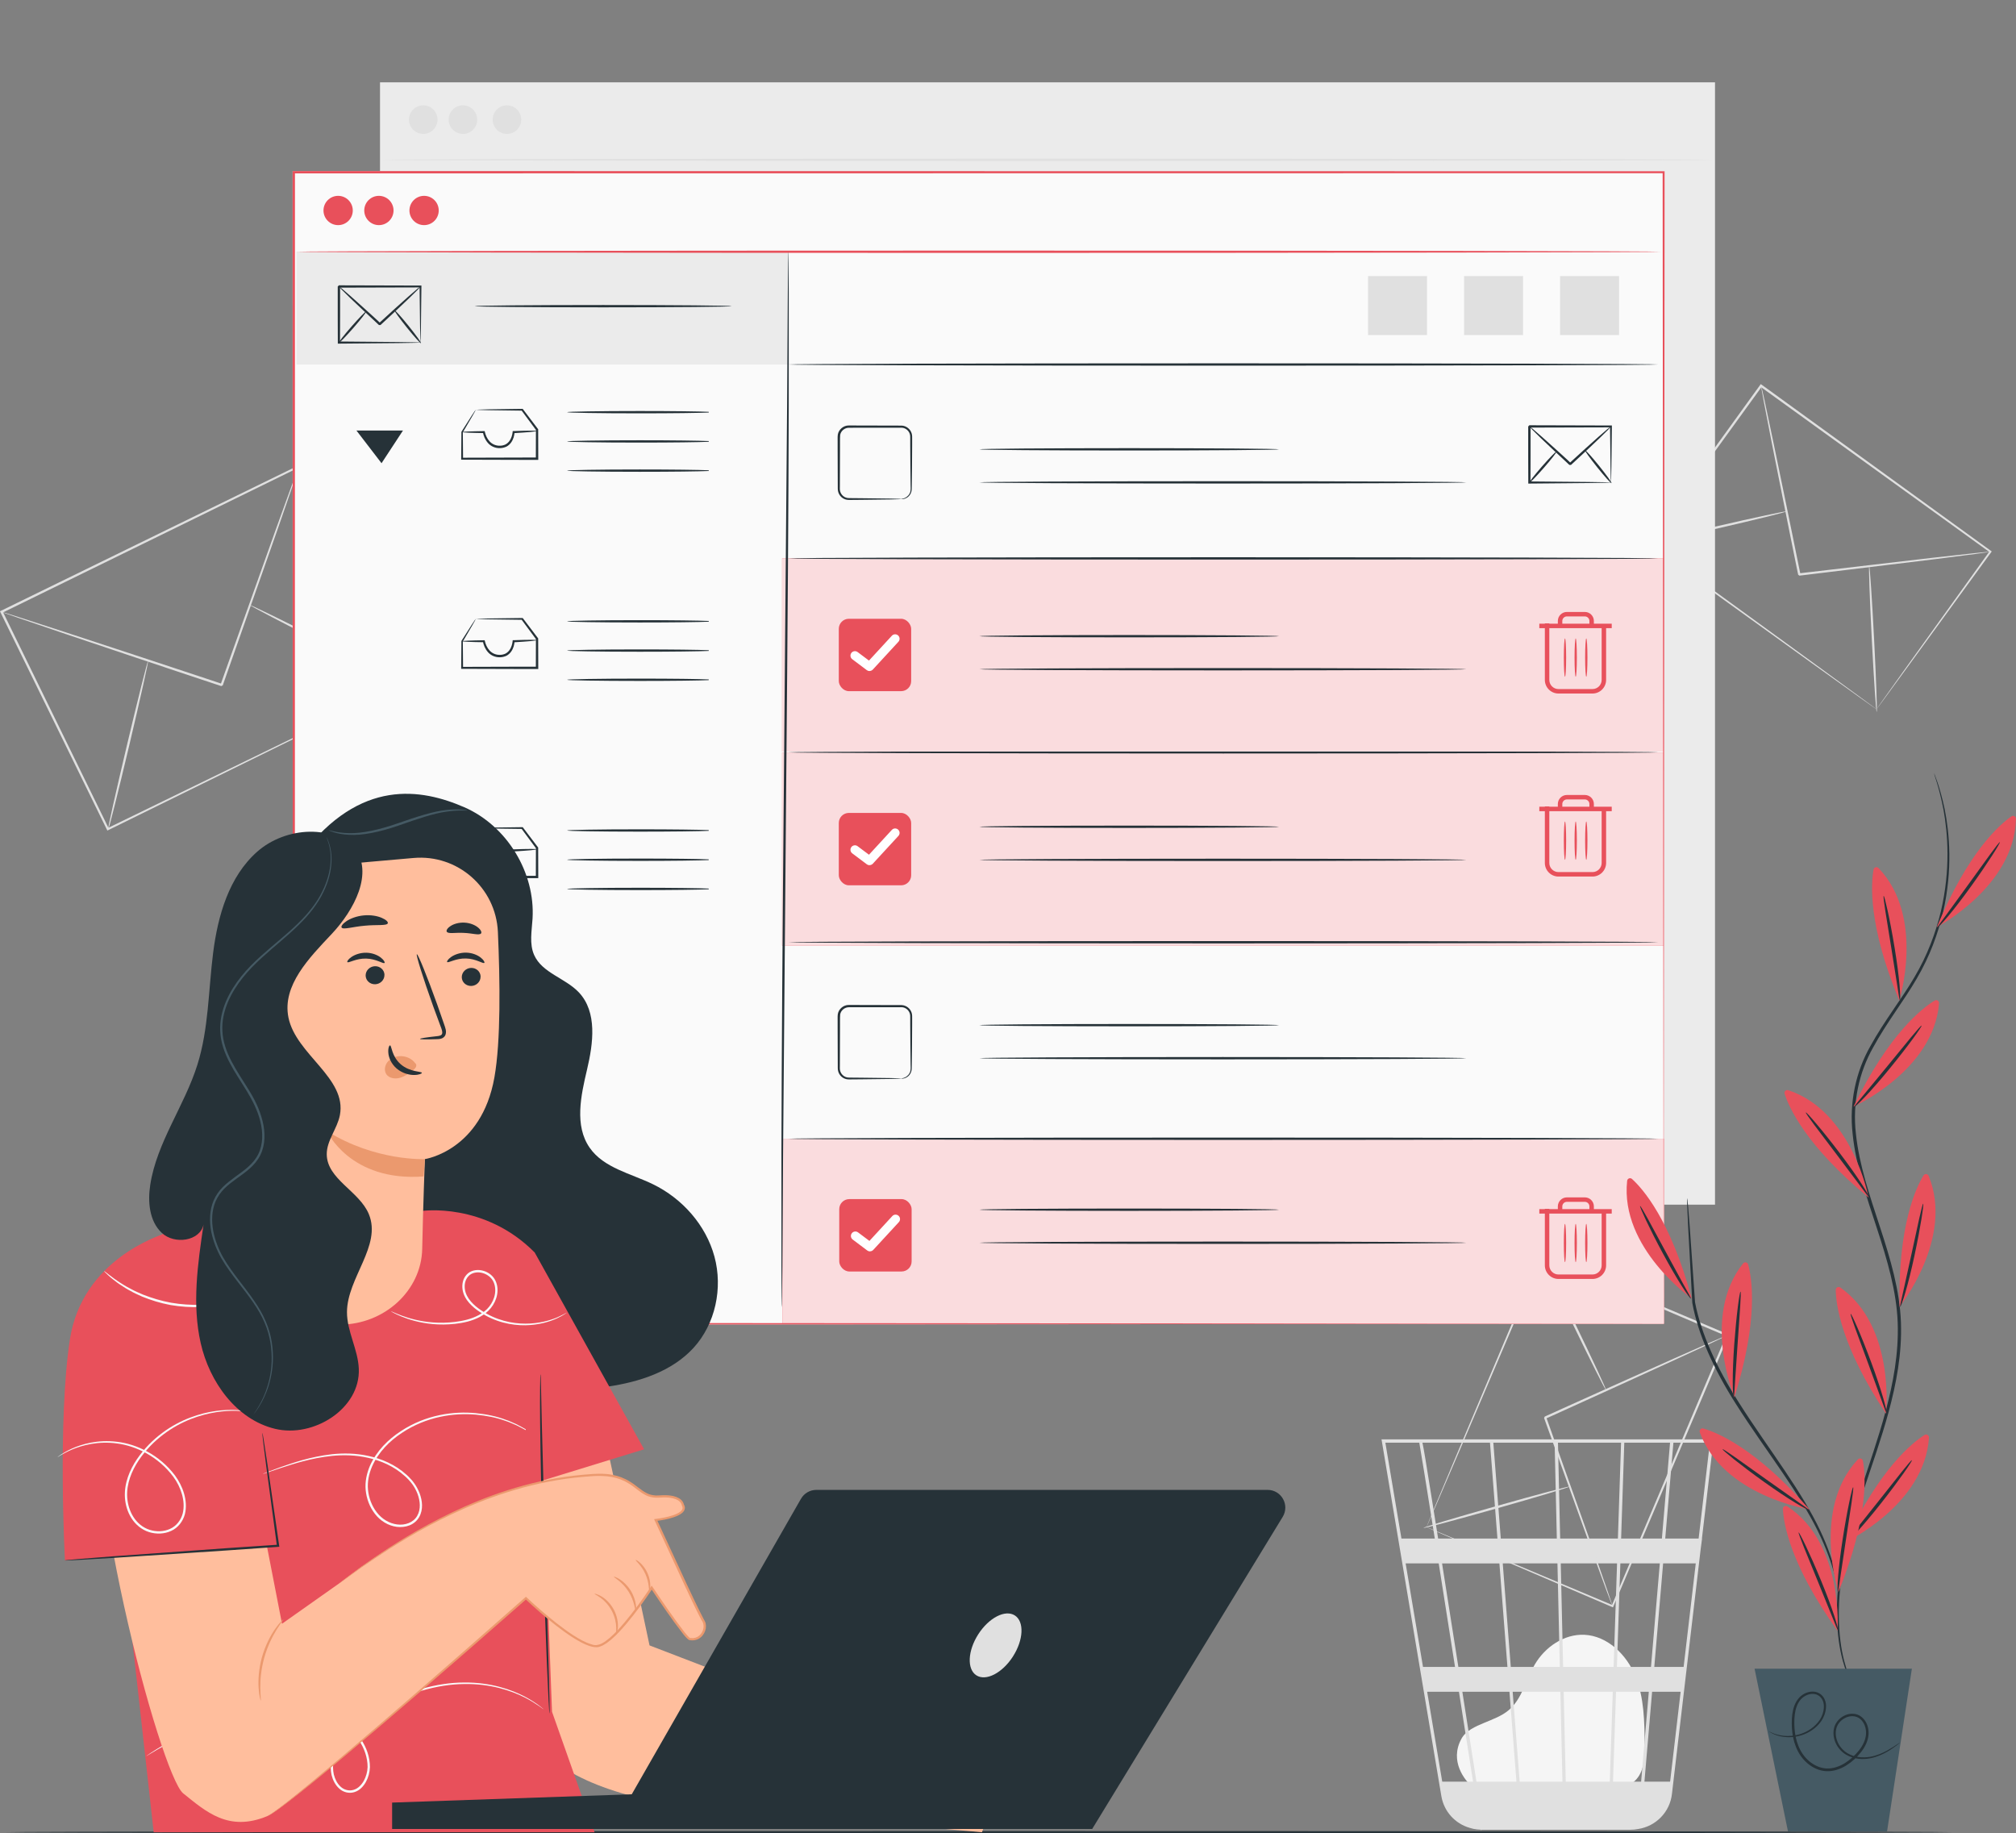
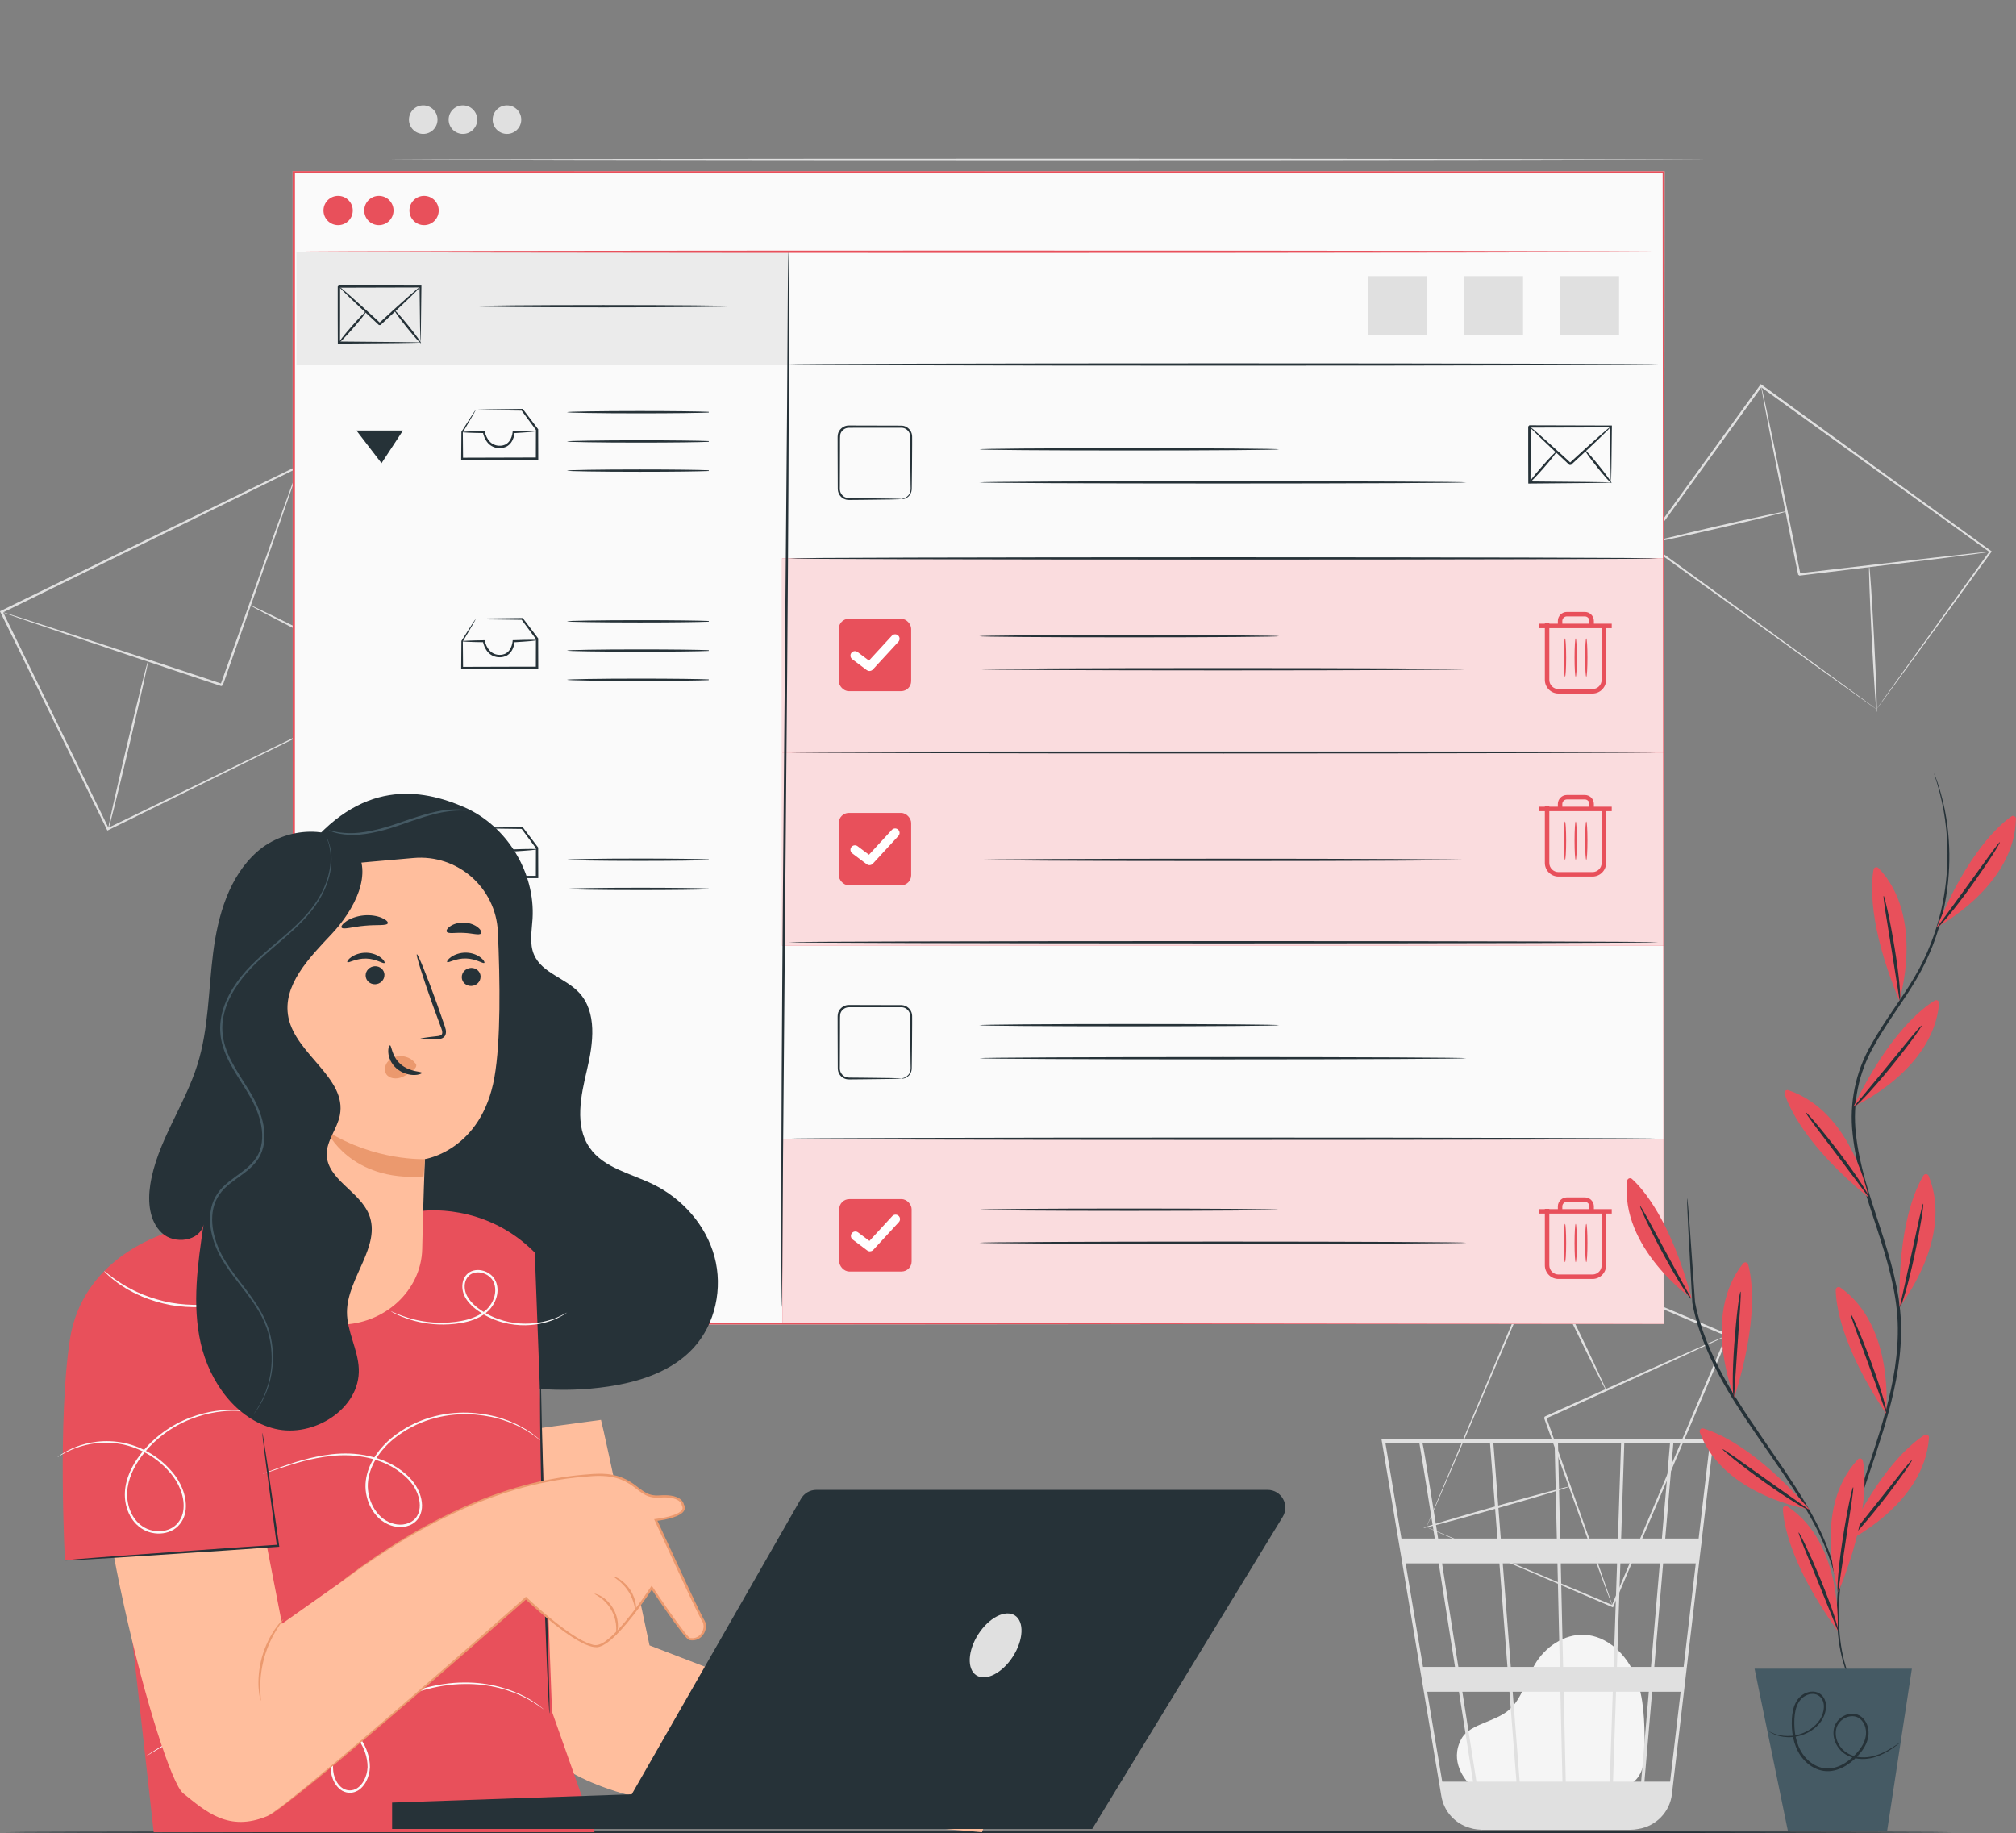
<svg xmlns="http://www.w3.org/2000/svg" viewBox="0 0 451.51 410.6">
  <rect x="0" y="0" width="451.51" height="410.6" fill="#808080" stroke="none" />
  <defs>
    <style> .cls-1 { fill: #fff; } .cls-2 { fill: #fafafa; } .cls-3 { fill: #f5f5f5; } .cls-4 { fill: #455a64; } .cls-5 { opacity: .8; } .cls-5, .cls-6, .cls-7 { fill: none; } .cls-8 { fill: #e0e0e0; } .cls-9 { fill: #e8505b; } .cls-10 { fill: #eb996e; } .cls-11 { fill: #ffbe9d; } .cls-12 { fill: #ebebeb; } .cls-6 { opacity: .2; } .cls-7 { opacity: .3; } .cls-13 { fill: #263238; } </style>
  </defs>
  <g id="Background_Complete" data-name="Background Complete">
    <g>
      <path class="cls-3" d="m329.7,400.13c-1.59-1.36-5.14-5.68-2.4-10.71,1-1.84,3.13-2.75,5.06-3.56,1.93-.81,3.95-1.52,5.55-2.87,3.01-2.56,3.84-6.81,5.83-10.22,2.29-3.92,6.57-6.85,11.09-6.65,5.18.24,9.49,4.46,11.45,9.28,1.96,4.82,2.02,10.17,2.07,15.38.02,2.88-.11,6.12-2.22,8.07-1.95,1.79-4.88,1.81-7.52,1.73-9.43-.29-18.85-.58-28.28-.87" />
      <path class="cls-8" d="m383.79,322.36h-74.38l13.4,79.89c.59,3.49,3.11,6.18,6.35,7.11.09.03.17.05.26.07.22.06.43.13.66.17.49.1,1,.15,1.51.17,0,.02,0,.05.01.08l.36-.06h33.15c.62,0,1.23-.06,1.82-.18,3.91-.61,7.05-3.75,7.52-7.81l6.46-55.04.29-2.19h-.03l2.56-21.8.05-.41Zm-14.03,50.96h-7.63l.77-23.19h8.84l-1.98,23.19Zm2.72-23.19h7.31l-2.72,23.19h-6.57l1.98-23.19Zm-21.81,48.89l-.46-20.14h10.99l-.67,20.14h-9.86Zm-11.88-20.14h10.68l.46,20.14h-9.58l-1.57-20.14Zm.83,20.14h-8.95c-.85-5.44-1.96-12.51-3.16-20.14h10.55l1.57,20.14Zm-1.26-25.7l-1.8-23.19h12.25l.53,23.19h-10.98Zm11.72,0l-.53-23.19h12.61l-.77,23.19h-11.3Zm-.66-28.75l-.49-21.47h14.13l-.71,21.47h-12.92Zm-.74,0h-12.56l-1.67-21.47h13.73l.49,21.47Zm-13.3,0h-13.29c-.47-2.97-.92-5.77-1.32-8.3-1.39-8.68-1.91-11.95-2.2-13.17h15.13l1.67,21.47Zm.43,5.56l1.8,23.19h-10.99c-.37-2.35-.74-4.73-1.12-7.11-.86-5.47-1.72-10.94-2.53-16.07h12.84Zm-9.93,23.19h-7.18l-3.89-23.19h7.41c1.13,7.17,2.39,15.14,3.65,23.19Zm.87,5.56c1.09,6.97,2.17,13.84,3.16,20.14h-6.9l-3.38-20.14h7.12Zm34.51,20.14l.67-20.14h7.34l-1.72,20.14h-6.29Zm1.81-54.45l.71-21.47h10.25l-1.83,21.47h-9.13Zm-45.2-21.47c.29,1.55,1.65,10,3.47,21.47h-7.47l-3.6-21.47h7.6Zm56.17,75.92h-5.75l1.72-20.14h6.39l-2.36,20.14Zm6.39-54.45h-7.48l1.83-21.47h8.17l-2.52,21.47Z" />
    </g>
    <g>
      <path class="cls-8" d="m90.78,153.12s-.17-.31-.46-.89c-.3-.6-.73-1.46-1.29-2.58-1.13-2.27-2.77-5.58-4.86-9.81-4.17-8.47-10.15-20.6-17.39-35.3l.28.1C48.37,113.79,25.34,125.08.47,137.26h0s.12-.35.12-.35c8.54,17.47,16.63,34.03,23.79,48.69l-.32-.11c19.7-9.58,36.34-17.68,48.08-23.39,5.87-2.84,10.52-5.09,13.71-6.64,1.59-.76,2.81-1.35,3.65-1.76.41-.19.72-.34.95-.45.21-.1.33-.15.33-.15,0,0-.09.06-.3.16-.22.11-.52.26-.91.46-.83.41-2.03,1.01-3.59,1.79-3.17,1.57-7.78,3.85-13.61,6.73-11.75,5.78-28.4,13.97-48.12,23.67l-.21.1-.1-.21c-7.18-14.66-15.28-31.21-23.84-48.67l-.11-.23.23-.11h0c24.89-12.16,47.93-23.41,66.64-32.55l.19-.09.09.19c7.19,14.79,13.11,27,17.25,35.52,2.04,4.23,3.64,7.54,4.74,9.82.53,1.11.94,1.97,1.23,2.57.27.58.4.87.4.87Z" />
      <path class="cls-8" d="m66.97,104.44s-.01.09-.06.26c-.06.2-.14.44-.24.75-.23.69-.56,1.65-.96,2.87-.87,2.52-2.11,6.11-3.64,10.52-3.13,8.9-7.43,21.13-12.18,34.65-.66.32-.19.09-.35.16h-.02s-.04-.02-.04-.02l-.08-.03-.16-.05-.32-.11-.64-.21-1.26-.42c-.84-.28-1.67-.56-2.5-.83-1.66-.55-3.29-1.1-4.89-1.63-3.21-1.07-6.3-2.1-9.25-3.09-5.88-1.98-11.18-3.76-15.65-5.26-4.42-1.5-8.01-2.73-10.54-3.59-1.21-.42-2.17-.76-2.86-1-.3-.11-.54-.2-.74-.27-.17-.06-.25-.1-.25-.11,0,0,.09.01.26.06.2.06.45.13.76.22.7.22,1.66.52,2.89.91,2.54.82,6.15,1.99,10.59,3.43,4.48,1.47,9.79,3.22,15.69,5.15,2.95.98,6.05,2,9.26,3.06,1.61.53,3.24,1.07,4.9,1.62.83.27,1.66.55,2.5.83l1.26.42.64.21.32.11.16.05.08.03h.04s.02.02.02.02c-.14.07.34-.15-.31.16,4.81-13.49,9.16-25.71,12.32-34.6,1.59-4.39,2.88-7.96,3.79-10.47.45-1.2.8-2.15,1.06-2.84.12-.3.21-.54.29-.73.07-.16.11-.25.11-.24Z" />
      <path class="cls-8" d="m33.18,147.94c.14.03-1.77,8.57-4.25,19.07-2.49,10.5-4.62,18.98-4.76,18.95-.14-.03,1.77-8.57,4.26-19.07,2.49-10.5,4.62-18.98,4.76-18.95Z" />
      <path class="cls-8" d="m91.49,153.48c-.06.13-8.07-3.79-17.87-8.75-9.81-4.96-17.71-9.09-17.64-9.22.06-.13,8.07,3.79,17.88,8.75,9.81,4.96,17.7,9.09,17.64,9.22Z" />
    </g>
    <g>
      <path class="cls-8" d="m420.27,158.84s.15-.24.45-.67c.31-.44.76-1.07,1.34-1.89,1.19-1.66,2.91-4.07,5.1-7.15,4.42-6.16,10.76-14.98,18.46-25.71l.05.29c-14.24-10.29-32.09-23.17-51.41-37.12h0s.36-.06.36-.06c-9.12,12.59-17.78,24.56-25.55,35.28l-.05-.33c15.09,10.98,27.89,20.28,36.93,26.86,4.51,3.29,8.08,5.9,10.54,7.7,1.21.89,2.15,1.58,2.8,2.06.31.23.55.41.72.54.16.12.25.19.25.2,0,0-.08-.05-.24-.16-.18-.12-.41-.29-.72-.5-.65-.46-1.59-1.13-2.8-1.99-2.47-1.77-6.05-4.33-10.57-7.57-9.1-6.55-21.99-15.82-37.19-26.76l-.19-.14.14-.19c7.75-10.73,16.4-22.7,25.51-35.3l.15-.21.21.15h0c19.3,13.98,37.12,26.9,51.35,37.21l.17.12-.12.17c-7.81,10.72-14.24,19.54-18.72,25.69-2.22,3.03-3.96,5.41-5.16,7.05-.58.79-1.03,1.4-1.35,1.83-.31.41-.46.6-.46.6Z" />
      <path class="cls-8" d="m445.8,123.55s-.3.07-.86.16c-.61.09-1.44.2-2.49.35-2.21.28-5.33.68-9.17,1.18-7.79.95-18.47,2.25-30.27,3.68-.58-.41-.16-.12-.29-.22v-.02s-.01-.03-.01-.03v-.07s-.04-.14-.04-.14l-.06-.27-.11-.54-.22-1.08c-.15-.72-.29-1.44-.43-2.15-.29-1.42-.57-2.82-.85-4.2-.55-2.75-1.08-5.41-1.59-7.94-1-5.05-1.9-9.6-2.67-13.45-.73-3.8-1.33-6.88-1.75-9.07-.19-1.04-.34-1.86-.45-2.47-.1-.57-.14-.87-.12-.87s.09.29.23.85c.13.61.32,1.42.55,2.45.46,2.18,1.11,5.26,1.91,9.04.79,3.84,1.73,8.38,2.77,13.42.52,2.53,1.06,5.18,1.62,7.93.28,1.38.56,2.78.85,4.2.14.71.29,1.43.44,2.15l.22,1.08.11.54.06.27.03.14v.07s.02.03.02.03v.02c-.12-.09.29.22-.28-.19,11.81-1.38,22.49-2.62,30.29-3.53,3.84-.42,6.97-.77,9.19-1.01,1.05-.1,1.88-.19,2.5-.25.57-.05.87-.07.88-.05Z" />
      <path class="cls-8" d="m400.12,114.53c.03.14-6.97,1.87-15.65,3.87-8.68,2-15.73,3.5-15.76,3.36-.03-.14,6.97-1.87,15.65-3.87,8.67-2,15.73-3.5,15.76-3.36Z" />
      <path class="cls-8" d="m420.31,159.49c-.14,0-.63-7.31-1.1-16.34-.46-9.03-.72-16.36-.58-16.37.14,0,.63,7.31,1.1,16.34.46,9.03.72,16.36.58,16.37Z" />
    </g>
    <g>
      <path class="cls-8" d="m319.47,342s.27.1.78.31c.52.21,1.26.52,2.22.92,1.95.82,4.79,2,8.42,3.52,7.26,3.05,17.67,7.43,30.33,12.76l-.27.11c7.12-16.81,16.04-37.87,25.71-60.67h0s.14.34.14.34c-14.87-6.32-29-12.33-41.66-17.71l.31-.13c-7.62,17.84-14.09,32.95-18.65,43.63-2.29,5.33-4.11,9.55-5.36,12.46-.62,1.44-1.1,2.55-1.44,3.32-.16.37-.29.65-.38.86-.09.19-.13.29-.14.3,0,0,.03-.09.1-.28.08-.21.2-.48.34-.84.32-.77.78-1.87,1.37-3.3,1.22-2.91,2.99-7.13,5.22-12.46,4.53-10.74,10.94-25.94,18.5-43.87l.09-.22.22.09c12.66,5.37,26.8,11.36,41.67,17.67l.24.1-.1.24h0c-9.7,22.79-18.65,43.84-25.8,60.64l-.08.19-.19-.08c-12.67-5.43-23.09-9.89-30.36-13.01-3.59-1.55-6.4-2.76-8.34-3.6-.94-.41-1.66-.72-2.17-.95-.49-.21-.72-.33-.72-.33Z" />
      <path class="cls-8" d="m361.14,359.69s-.04-.07-.1-.21c-.07-.17-.15-.38-.25-.63-.23-.6-.54-1.41-.92-2.44-.8-2.17-1.93-5.24-3.31-9.02-2.76-7.67-6.55-18.19-10.74-29.81.28-.65.09-.19.15-.33h.02s.03-.02.03-.02l.07-.03.13-.06.26-.12.53-.24,1.05-.47c.7-.31,1.39-.63,2.07-.94,1.37-.62,2.73-1.23,4.06-1.83,2.66-1.2,5.23-2.35,7.67-3.45,4.89-2.19,9.29-4.15,13-5.82,3.68-1.62,6.67-2.94,8.79-3.88,1.01-.43,1.81-.78,2.4-1.03.25-.1.46-.19.63-.26.14-.05.22-.08.22-.07,0,0-.06.05-.2.12-.16.08-.36.18-.61.3-.58.28-1.37.65-2.36,1.12-2.1.97-5.07,2.34-8.72,4.03-3.7,1.69-8.09,3.69-12.96,5.92-2.44,1.11-5,2.27-7.66,3.48-1.33.6-2.68,1.21-4.05,1.84-.69.31-1.38.62-2.07.94l-1.05.47-.53.24-.26.12-.13.06-.07.03h-.03s-.02.02-.02.02c.06-.14-.15.33.12-.32,4.13,11.64,7.87,22.18,10.59,29.86,1.32,3.8,2.39,6.88,3.15,9.07.35,1.04.63,1.87.83,2.48.08.26.15.47.2.65.04.15.06.22.05.23Z" />
      <path class="cls-8" d="m359.69,311.32c-.13.06-3.5-6.64-7.53-14.96-4.03-8.33-7.19-15.12-7.06-15.19.13-.06,3.5,6.63,7.53,14.96,4.03,8.32,7.19,15.12,7.06,15.19Z" />
      <path class="cls-8" d="m318.82,342.18c-.04-.14,7.26-2.33,16.3-4.88,9.04-2.56,16.41-4.52,16.44-4.38.04.14-7.26,2.33-16.3,4.89-9.04,2.56-16.4,4.52-16.44,4.38Z" />
    </g>
    <g>
-       <rect class="cls-12" x="85.11" y="18.44" width="298.99" height="251.35" />
      <path class="cls-8" d="m85.68,35.79c0-.14,66.68-.26,148.91-.26s148.92.12,148.92.26-66.66.26-148.92.26-148.91-.12-148.91-.26Z" />
      <circle class="cls-8" cx="94.79" cy="26.79" r="3.2" />
      <circle class="cls-8" cx="103.68" cy="26.79" r="3.2" />
      <circle class="cls-8" cx="113.54" cy="26.79" r="3.2" />
    </g>
  </g>
  <g id="Floor">
    <path class="cls-13" d="m437.2,410.34c0,.14-97.59.26-217.94.26s-217.96-.12-217.96-.26,97.57-.26,217.96-.26,217.94.12,217.94.26Z" />
  </g>
  <g id="Screen">
    <g>
      <path class="cls-2" d="m372.59,296.47c0-1.83-.09-102.53-.22-257.9l.22.22c-87.94.01-193.46.03-306.76.04h-.03l.26-.26c-.01,93.46-.02,181.61-.03,257.9l-.23-.23c182.75.14,304.77.23,306.79.23-2.01,0-124.04.09-306.79.23h-.23s0-.23,0-.23c0-76.3-.02-164.44-.03-257.9v-.26h.29c113.3.02,218.82.03,306.76.04h.22v.22c-.13,155.37-.22,256.07-.22,257.9Z" />
      <g>
        <rect class="cls-2" x="65.8" y="38.57" width="306.79" height="257.9" />
        <g>
          <rect class="cls-12" x="66.39" y="56.38" width="110.16" height="25.25" />
          <g>
            <g>
              <path class="cls-13" d="m94.18,76.72s-.03-.34-.05-.93c-.01-.65-.03-1.49-.05-2.55-.03-2.23-.06-5.33-.11-9.08l.21.21c-5.09.01-11.42.03-18.27.05-.06.06.49-.49.26-.26h0v.42s0,.42,0,.42v.83c0,.55,0,1.1,0,1.65,0,1.09,0,2.16,0,3.21,0,2.1-.01,4.12-.02,6.03l-.24-.24c5.32.05,9.84.09,13.1.12,1.57.03,2.84.05,3.78.06.41.01.74.02,1.02.03.23,0,.36.02.37.03.02.02-.43.04-1.29.06-.93.02-2.18.04-3.73.06-3.31.03-7.88.07-13.26.12h-.24s0-.24,0-.24c0-1.91-.01-3.93-.02-6.03,0-1.05,0-2.12,0-3.21,0-.54,0-1.09,0-1.65v-.83s0-.42,0-.42v-.39h0v-.02h0c-.23.23.32-.32.26-.27,6.85.02,13.18.04,18.27.05h.21s0,.21,0,.21c-.05,3.8-.08,6.94-.11,9.21-.02,1.03-.04,1.87-.05,2.5-.02.57-.03.86-.05.85Z" />
              <path class="cls-13" d="m94.18,64.17s-.21.29-.65.74c-.44.45-1.09,1.09-1.9,1.87-1.62,1.56-3.89,3.69-6.41,6.01-.71,0-.2,0-.36,0h0s0-.01,0-.01h-.01s-.03-.04-.03-.04l-.06-.05-.12-.11-.23-.22-.46-.43c-.31-.28-.61-.56-.9-.84-.59-.55-1.16-1.08-1.71-1.59-1.05-1-2.02-1.91-2.87-2.72-.81-.78-1.46-1.42-1.9-1.87-.44-.45-.67-.71-.65-.74.02-.03.3.18.79.59.48.4,1.17,1,2.01,1.74.87.78,1.86,1.67,2.94,2.64.55.5,1.13,1.03,1.73,1.57.3.27.6.55.91.83l.46.43.23.22.12.11.06.05.03.03h.01s0,.02,0,.02h0c-.16,0,.35,0-.35,0,2.52-2.33,4.83-4.41,6.51-5.9.84-.74,1.53-1.34,2.01-1.74.48-.4.76-.61.79-.59Z" />
              <path class="cls-13" d="m81.99,69.78c.11.09-1.17,1.74-2.86,3.67-1.69,1.93-3.14,3.42-3.25,3.33s1.17-1.74,2.86-3.67c1.69-1.93,3.14-3.42,3.25-3.33Z" />
              <path class="cls-13" d="m94.29,76.87c-.11.09-1.53-1.48-3.16-3.51-1.63-2.03-2.87-3.75-2.75-3.84.11-.09,1.53,1.48,3.16,3.51,1.63,2.03,2.87,3.75,2.75,3.84Z" />
            </g>
            <path class="cls-13" d="m163.9,68.57c0,.14-12.89.26-28.8.26s-28.8-.12-28.8-.26,12.89-.26,28.8-.26,28.8.12,28.8.26Z" />
          </g>
        </g>
        <g>
          <rect class="cls-9" x="175.16" y="168.54" width="197.43" height="43.26" />
          <g class="cls-5">
            <rect class="cls-1" x="175.16" y="168.54" width="197.43" height="43.26" />
          </g>
          <g>
            <rect class="cls-9" x="187.86" y="182.06" width="16.21" height="16.21" rx="2.25" ry="2.25" />
            <path class="cls-1" d="m194.74,193.77c-.21,0-.42-.07-.6-.2l-3.27-2.46c-.44-.33-.53-.96-.2-1.4.33-.44.96-.53,1.4-.2l2.55,1.91,5.12-5.56c.37-.41,1.01-.43,1.41-.06.41.37.43,1.01.06,1.41l-5.73,6.22c-.2.21-.46.32-.74.32Z" />
          </g>
        </g>
        <g>
          <rect class="cls-9" x="175.16" y="125.06" width="197.43" height="43.26" />
          <path class="cls-13" d="m371.39,168.49c0,.14-43.62.26-97.41.26s-97.42-.12-97.42-.26,43.61-.26,97.42-.26,97.41.12,97.41.26Z" />
        </g>
        <g>
          <rect class="cls-9" x="175.26" y="255.03" width="197.43" height="41.45" />
          <g class="cls-5">
            <rect class="cls-1" x="175.26" y="255.03" width="197.43" height="41.45" />
          </g>
          <g>
            <rect class="cls-9" x="187.96" y="268.55" width="16.21" height="16.21" rx="2.25" ry="2.25" />
            <path class="cls-1" d="m194.84,280.26c-.21,0-.42-.07-.6-.2l-3.27-2.46c-.44-.33-.53-.96-.2-1.4.33-.44.96-.53,1.4-.2l2.55,1.91,5.12-5.56c.37-.41,1.01-.43,1.41-.06.41.37.43,1.01.06,1.41l-5.73,6.22c-.2.21-.46.32-.74.32Z" />
          </g>
        </g>
        <g class="cls-5">
          <rect class="cls-1" x="175.16" y="125.06" width="197.43" height="43.26" />
        </g>
        <g>
          <rect class="cls-9" x="187.86" y="138.58" width="16.21" height="16.21" rx="2.25" ry="2.25" />
          <path class="cls-1" d="m194.74,150.29c-.21,0-.42-.07-.6-.2l-3.27-2.46c-.44-.33-.53-.96-.2-1.4.33-.44.96-.53,1.4-.2l2.55,1.91,5.12-5.56c.37-.41,1.01-.43,1.41-.06.41.37.43,1.01.06,1.41l-5.73,6.22c-.2.21-.46.32-.74.32Z" />
        </g>
        <path class="cls-9" d="m372.59,296.47c0-1.83-.09-102.53-.22-257.9l.22.22c-87.94.01-193.46.03-306.76.04h-.03l.26-.26c-.01,93.46-.02,181.61-.03,257.9l-.23-.23c182.75.14,304.77.23,306.79.23-2.01,0-124.04.09-306.79.23h-.23s0-.23,0-.23c0-76.3-.02-164.44-.03-257.9v-.26h.29c113.3.02,218.82.03,306.76.04h.22v.22c-.13,155.37-.22,256.07-.22,257.9Z" />
        <path class="cls-9" d="m66.39,56.38c0-.14,68.42-.26,152.79-.26s152.81.12,152.81.26-68.4.26-152.81.26-152.79-.12-152.79-.26Z" />
        <circle class="cls-9" cx="75.73" cy="47.14" r="3.28" />
        <circle class="cls-9" cx="84.86" cy="47.14" r="3.28" />
        <path class="cls-9" d="m97.3,44.82c1.28,1.28,1.28,3.36,0,4.64-1.28,1.28-3.36,1.28-4.64,0s-1.28-3.36,0-4.64,3.36-1.28,4.64,0Z" />
        <g>
          <g>
            <path class="cls-13" d="m106.56,91.79s.23-.04.71-.06c.54-.01,1.23-.03,2.08-.06,1.9-.02,4.49-.06,7.62-.1h.1s.06.08.06.08c1.02,1.34,2.15,2.83,3.35,4.42l.05.06v.08c0,2.02.01,4.22.02,6.52v.26s-.26,0-.26,0c-.98,0-2.01,0-3.06,0-5.05-.02-9.76-.03-13.72-.04h-.22s0-.22,0-.22c.02-2.26.04-4.26.05-5.96v-.05s.02-.04.02-.04c.97-1.52,1.75-2.75,2.33-3.66.55-.84.84-1.27.86-1.24,0,.01-.06.14-.18.38-.16.28-.34.61-.57,1.01-.54.92-1.26,2.16-2.16,3.69l.02-.09c.02,1.7.03,3.71.05,5.96l-.22-.22c3.96-.01,8.67-.03,13.72-.04,1.05,0,2.08,0,3.06,0l-.26.26c0-2.29.01-4.5.02-6.52l.05.14c-1.19-1.6-2.3-3.11-3.3-4.46l.17.08c-3.09-.04-5.66-.07-7.53-.1-.86-.02-1.56-.04-2.11-.06-.49-.02-.75-.04-.76-.06Z" />
            <path class="cls-13" d="m120.29,96.54s-.52.12-1.45.2-2.24.18-3.81.27l.22-.22c-.06.77-.26,1.59-.79,2.33-.27.36-.62.69-1.05.91-.44.2-.92.32-1.4.33-1.06.05-2.11-.42-2.74-1.16-.64-.74-.97-1.58-1.12-2.39l.22.18c-1.46-.02-2.67-.05-3.52-.09-.85-.04-1.33-.08-1.33-.13s.48-.09,1.33-.13c.85-.04,2.06-.07,3.52-.09h.18s.04.18.04.18c.16.7.49,1.5,1.06,2.12.57.63,1.42,1.01,2.36.97.42,0,.82-.11,1.18-.27.35-.18.64-.44.88-.75.46-.61.67-1.39.74-2.05l.02-.21h.2c1.58-.06,2.9-.09,3.82-.09.93,0,1.46.02,1.46.07Z" />
          </g>
          <path class="cls-13" d="m157.88,92.31s.27-.05.85-.08v.16c-2.04.1-8.19.18-15.45.18-4.5,0-8.58-.03-11.53-.08-1.39-.03-2.56-.06-3.49-.08-.82-.03-1.28-.07-1.28-.1s.46-.07,1.28-.1c.93-.02,2.1-.05,3.49-.08,2.95-.05,7.03-.08,11.53-.08,7.26,0,13.41.08,15.45.18v.16c-.58-.03-.85-.05-.85-.08Z" />
          <path class="cls-13" d="m157.88,98.86s.27-.05.85-.08v.16c-2.04.1-8.19.18-15.45.18-4.5,0-8.58-.03-11.53-.08-1.39-.03-2.56-.06-3.49-.08-.82-.03-1.28-.07-1.28-.1s.46-.07,1.28-.1c.93-.02,2.1-.05,3.49-.08,2.95-.05,7.03-.08,11.53-.08,7.26,0,13.41.08,15.45.18v.16c-.58-.03-.85-.05-.85-.08Z" />
          <path class="cls-13" d="m157.88,105.4s.27-.05.85-.08v.16c-2.04.1-8.19.18-15.45.18-4.5,0-8.58-.03-11.53-.08-1.39-.03-2.56-.06-3.49-.08-.82-.03-1.28-.07-1.28-.1s.46-.07,1.28-.1c.93-.02,2.1-.05,3.49-.08,2.95-.05,7.03-.08,11.53-.08,7.26,0,13.41.08,15.45.18v.16c-.58-.03-.85-.05-.85-.08Z" />
        </g>
        <g>
          <g>
            <path class="cls-13" d="m106.56,138.63s.23-.04.71-.06c.54-.01,1.23-.03,2.08-.06,1.9-.02,4.49-.06,7.62-.1h.1s.06.08.06.08c1.02,1.34,2.15,2.83,3.35,4.42l.05.06v.08c0,2.02.01,4.22.02,6.52v.26s-.26,0-.26,0c-.98,0-2.01,0-3.06,0-5.05-.02-9.76-.03-13.72-.04h-.22s0-.22,0-.22c.02-2.26.04-4.26.05-5.96v-.05s.02-.04.02-.04c.97-1.52,1.75-2.75,2.33-3.66.55-.84.84-1.27.86-1.24,0,.01-.06.14-.18.38-.16.28-.34.61-.57,1.01-.54.92-1.26,2.16-2.16,3.69l.02-.09c.02,1.7.03,3.71.05,5.96l-.22-.22c3.96-.01,8.67-.03,13.72-.04,1.05,0,2.08,0,3.06,0l-.26.26c0-2.29.01-4.5.02-6.52l.05.14c-1.19-1.6-2.3-3.11-3.3-4.46l.17.08c-3.09-.04-5.66-.07-7.53-.1-.86-.02-1.56-.04-2.11-.06-.49-.02-.75-.04-.76-.06Z" />
            <path class="cls-13" d="m120.29,143.38s-.52.12-1.45.2c-.92.08-2.24.18-3.81.27l.22-.22c-.06.77-.26,1.59-.79,2.33-.27.36-.62.69-1.05.91-.44.2-.92.32-1.4.33-1.06.05-2.11-.42-2.74-1.16-.64-.74-.97-1.58-1.12-2.39l.22.18c-1.46-.02-2.67-.05-3.52-.09-.85-.04-1.33-.08-1.33-.13s.48-.09,1.33-.13c.85-.04,2.06-.07,3.52-.09h.18s.04.18.04.18c.16.7.49,1.5,1.06,2.12.57.63,1.42,1.01,2.36.97.42,0,.82-.11,1.18-.27.35-.18.64-.44.88-.75.46-.61.67-1.39.74-2.05l.02-.21h.2c1.58-.06,2.9-.09,3.82-.09.93,0,1.46.02,1.46.07Z" />
          </g>
          <path class="cls-13" d="m157.88,139.15s.27-.05.85-.08v.16c-2.04.1-8.19.18-15.45.18-4.5,0-8.58-.03-11.53-.08-1.39-.03-2.56-.06-3.49-.08-.82-.03-1.28-.07-1.28-.1s.46-.07,1.28-.1c.93-.02,2.1-.05,3.49-.08,2.95-.05,7.03-.08,11.53-.08,7.26,0,13.41.08,15.45.18v.16c-.58-.03-.85-.05-.85-.08Z" />
          <path class="cls-13" d="m157.88,145.7s.27-.05.85-.08v.16c-2.04.1-8.19.18-15.45.18-4.5,0-8.58-.03-11.53-.08-1.39-.03-2.56-.06-3.49-.08-.82-.03-1.28-.07-1.28-.1s.46-.07,1.28-.1c.93-.02,2.1-.05,3.49-.08,2.95-.05,7.03-.08,11.53-.08,7.26,0,13.41.08,15.45.18v.16c-.58-.03-.85-.05-.85-.08Z" />
          <path class="cls-13" d="m157.88,152.24s.27-.05.85-.08v.16c-2.04.1-8.19.18-15.45.18-4.5,0-8.58-.03-11.53-.08-1.39-.03-2.56-.06-3.49-.08-.82-.03-1.28-.07-1.28-.1s.46-.07,1.28-.1c.93-.02,2.1-.05,3.49-.08,2.95-.05,7.03-.08,11.53-.08,7.26,0,13.41.08,15.45.18v.16c-.58-.03-.85-.05-.85-.08Z" />
        </g>
        <g>
          <g>
            <path class="cls-13" d="m106.56,185.47s.23-.04.71-.06c.54-.01,1.23-.03,2.08-.06,1.9-.02,4.49-.06,7.62-.1h.1s.06.08.06.08c1.02,1.34,2.15,2.83,3.35,4.42l.05.06v.08c0,2.02.01,4.22.02,6.52v.26s-.26,0-.26,0c-.98,0-2.01,0-3.06,0-5.05-.02-9.76-.03-13.72-.04h-.22s0-.22,0-.22c.02-2.26.04-4.26.05-5.96v-.05s.02-.04.02-.04c.97-1.52,1.75-2.75,2.33-3.66.55-.84.84-1.27.86-1.24,0,.01-.06.14-.18.38-.16.28-.34.61-.57,1.01-.54.92-1.26,2.16-2.16,3.69l.02-.09c.02,1.7.03,3.71.05,5.96l-.22-.22c3.96-.01,8.67-.03,13.72-.04,1.05,0,2.08,0,3.06,0l-.26.26c0-2.29.01-4.5.02-6.52l.05.14c-1.19-1.6-2.3-3.11-3.3-4.46l.17.08c-3.09-.04-5.66-.07-7.53-.1-.86-.02-1.56-.04-2.11-.06-.49-.02-.75-.04-.76-.06Z" />
            <path class="cls-13" d="m120.29,190.22s-.52.12-1.45.2c-.92.08-2.24.18-3.81.27l.22-.22c-.06.77-.26,1.59-.79,2.33-.27.36-.62.69-1.05.91-.44.2-.92.32-1.4.33-1.06.05-2.11-.42-2.74-1.16-.64-.74-.97-1.58-1.12-2.39l.22.18c-1.46-.02-2.67-.05-3.52-.09-.85-.04-1.33-.08-1.33-.13s.48-.09,1.33-.13c.85-.04,2.06-.07,3.52-.09h.18s.04.18.04.18c.16.7.49,1.5,1.06,2.12.57.63,1.42,1.01,2.36.97.42,0,.82-.11,1.18-.27.35-.18.64-.44.88-.75.46-.61.67-1.39.74-2.05l.02-.21h.2c1.58-.06,2.9-.09,3.82-.09.93,0,1.46.02,1.46.07Z" />
          </g>
-           <path class="cls-13" d="m157.88,185.99s.27-.05.85-.08v.16c-2.04.1-8.19.18-15.45.18-4.5,0-8.58-.03-11.53-.08-1.39-.03-2.56-.06-3.49-.08-.82-.03-1.28-.07-1.28-.1s.46-.07,1.28-.1c.93-.02,2.1-.05,3.49-.08,2.95-.05,7.03-.08,11.53-.08,7.26,0,13.41.08,15.45.18v.16c-.58-.03-.85-.05-.85-.08Z" />
          <path class="cls-13" d="m157.88,192.54s.27-.05.85-.08v.16c-2.04.1-8.19.18-15.45.18-4.5,0-8.58-.03-11.53-.08-1.39-.03-2.56-.06-3.49-.08-.82-.03-1.28-.07-1.28-.1s.46-.07,1.28-.1c.93-.02,2.1-.05,3.49-.08,2.95-.05,7.03-.08,11.53-.08,7.26,0,13.41.08,15.45.18v.16c-.58-.03-.85-.05-.85-.08Z" />
          <path class="cls-13" d="m157.88,199.08s.27-.05.85-.08v.16c-2.04.1-8.19.18-15.45.18-4.5,0-8.58-.03-11.53-.08-1.39-.03-2.56-.06-3.49-.08-.82-.03-1.28-.07-1.28-.1s.46-.07,1.28-.1c.93-.02,2.1-.05,3.49-.08,2.95-.05,7.03-.08,11.53-.08,7.26,0,13.41.08,15.45.18v.16c-.58-.03-.85-.05-.85-.08Z" />
        </g>
        <g>
          <path class="cls-9" d="m356.66,155.32h-7.62c-1.68,0-3.05-1.37-3.05-3.05v-12.66h1v12.66c0,1.13.92,2.05,2.05,2.05h7.62c1.13,0,2.05-.92,2.05-2.05v-12.22h1v12.22c0,1.68-1.37,3.05-3.05,3.05Z" />
          <rect class="cls-9" x="344.75" y="139.68" width="16.22" height="1" />
          <path class="cls-9" d="m349.9,140.18h-1v-1.11c0-1.11.91-2.02,2.02-2.02h4.03c1.11,0,2.02.91,2.02,2.02v.9h-1v-.9c0-.56-.46-1.02-1.02-1.02h-4.03c-.56,0-1.02.46-1.02,1.02v1.11Z" />
          <path class="cls-9" d="m350.5,151.57c-.14,0-.26-1.92-.26-4.3s.12-4.3.26-4.3.26,1.92.26,4.3-.12,4.3-.26,4.3Z" />
          <path class="cls-9" d="m352.9,151.57c-.14,0-.26-1.92-.26-4.3s.12-4.3.26-4.3.26,1.92.26,4.3-.12,4.3-.26,4.3Z" />
          <path class="cls-9" d="m355.27,151.57c-.14,0-.26-1.92-.26-4.3s.12-4.3.26-4.3.26,1.92.26,4.3-.12,4.3-.26,4.3Z" />
        </g>
        <g>
          <path class="cls-9" d="m356.66,196.31h-7.62c-1.68,0-3.05-1.37-3.05-3.05v-12.66h1v12.66c0,1.13.92,2.05,2.05,2.05h7.62c1.13,0,2.05-.92,2.05-2.05v-12.22h1v12.22c0,1.68-1.37,3.05-3.05,3.05Z" />
          <rect class="cls-9" x="344.75" y="180.67" width="16.22" height="1" />
          <path class="cls-9" d="m349.9,181.17h-1v-1.11c0-1.11.91-2.02,2.02-2.02h4.03c1.11,0,2.02.91,2.02,2.02v.9h-1v-.9c0-.56-.46-1.02-1.02-1.02h-4.03c-.56,0-1.02.46-1.02,1.02v1.11Z" />
          <path class="cls-9" d="m350.5,192.57c-.14,0-.26-1.92-.26-4.3s.12-4.3.26-4.3.26,1.92.26,4.3-.12,4.3-.26,4.3Z" />
          <path class="cls-9" d="m352.9,192.57c-.14,0-.26-1.92-.26-4.3s.12-4.3.26-4.3.26,1.92.26,4.3-.12,4.3-.26,4.3Z" />
          <path class="cls-9" d="m355.27,192.57c-.14,0-.26-1.92-.26-4.3s.12-4.3.26-4.3.26,1.92.26,4.3-.12,4.3-.26,4.3Z" />
        </g>
        <g>
          <path class="cls-9" d="m356.66,286.43h-7.62c-1.68,0-3.05-1.37-3.05-3.05v-12.66h1v12.66c0,1.13.92,2.05,2.05,2.05h7.62c1.13,0,2.05-.92,2.05-2.05v-12.22h1v12.22c0,1.68-1.37,3.05-3.05,3.05Z" />
          <rect class="cls-9" x="344.75" y="270.79" width="16.22" height="1" />
          <path class="cls-9" d="m349.9,271.29h-1v-1.11c0-1.11.91-2.02,2.02-2.02h4.03c1.11,0,2.02.91,2.02,2.02v.9h-1v-.9c0-.56-.46-1.02-1.02-1.02h-4.03c-.56,0-1.02.46-1.02,1.02v1.11Z" />
          <path class="cls-9" d="m350.5,282.68c-.14,0-.26-1.92-.26-4.3s.12-4.3.26-4.3.26,1.92.26,4.3-.12,4.3-.26,4.3Z" />
          <path class="cls-9" d="m352.9,282.68c-.14,0-.26-1.92-.26-4.3s.12-4.3.26-4.3.26,1.92.26,4.3-.12,4.3-.26,4.3Z" />
          <path class="cls-9" d="m355.27,282.68c-.14,0-.26-1.92-.26-4.3s.12-4.3.26-4.3.26,1.92.26,4.3-.12,4.3-.26,4.3Z" />
        </g>
        <g>
          <path class="cls-13" d="m360.8,108.06s-.03-.34-.05-.93c-.01-.65-.03-1.49-.05-2.55-.03-2.23-.06-5.33-.11-9.08l.21.21c-5.09.01-11.42.03-18.27.05-.06.06.49-.49.26-.26h0v1.67c0,.55,0,1.1,0,1.65,0,1.09,0,2.16,0,3.21,0,2.1-.01,4.12-.02,6.03l-.24-.24c5.31.05,9.84.09,13.1.12,1.57.03,2.84.05,3.78.06.41.01.74.02,1.02.03.23,0,.36.02.37.03.02.02-.43.04-1.29.06-.93.02-2.18.04-3.73.06-3.31.03-7.88.07-13.26.12h-.24s0-.24,0-.24c0-1.91-.01-3.93-.02-6.03,0-1.05,0-2.12,0-3.21,0-.54,0-1.09,0-1.65v-.83s0-.42,0-.42v-.39h0v-.02h0c-.23.23.32-.32.26-.27,6.85.02,13.18.04,18.27.05h.21s0,.21,0,.21c-.05,3.8-.08,6.94-.11,9.21-.02,1.03-.04,1.87-.05,2.5-.02.57-.03.86-.05.85Z" />
          <path class="cls-13" d="m360.8,95.51s-.21.29-.65.74c-.44.45-1.09,1.09-1.9,1.87-1.62,1.56-3.89,3.69-6.41,6.01-.71,0-.2,0-.36,0h0s0-.01,0-.01h-.01s-.03-.04-.03-.04l-.06-.05-.12-.11-.23-.22-.46-.43c-.31-.28-.61-.56-.9-.84-.59-.55-1.16-1.08-1.71-1.59-1.05-1-2.02-1.91-2.87-2.72-.81-.78-1.46-1.42-1.9-1.87-.44-.45-.67-.71-.65-.74.02-.03.3.18.79.59.48.4,1.17,1,2.01,1.74.87.78,1.86,1.67,2.94,2.64.55.5,1.13,1.03,1.73,1.57.3.27.6.55.91.83l.46.43.23.22.12.11.06.05.03.03h.01s0,.02,0,.02h0c-.16,0,.35,0-.35,0,2.52-2.33,4.83-4.41,6.51-5.9.84-.74,1.53-1.34,2.01-1.74.48-.4.76-.61.79-.59Z" />
          <path class="cls-13" d="m348.61,101.12c.11.09-1.17,1.74-2.86,3.67-1.69,1.93-3.14,3.42-3.25,3.33-.11-.09,1.17-1.74,2.86-3.67,1.69-1.93,3.14-3.42,3.25-3.33Z" />
          <path class="cls-13" d="m360.92,108.21c-.11.09-1.53-1.48-3.16-3.51-1.63-2.03-2.87-3.75-2.75-3.84.11-.09,1.53,1.48,3.16,3.51,1.63,2.03,2.87,3.75,2.75,3.84Z" />
        </g>
        <path class="cls-13" d="m371.39,81.63c0,.14-43.62.26-97.41.26s-97.42-.12-97.42-.26,43.61-.26,97.42-.26,97.41.12,97.41.26Z" />
        <path class="cls-13" d="m371.39,125.06c0,.14-43.62.26-97.41.26s-97.42-.12-97.42-.26,43.61-.26,97.42-.26,97.41.12,97.41.26Z" />
        <path class="cls-13" d="m371.39,211.02c0,.14-43.62.26-97.41.26s-97.42-.12-97.42-.26,43.61-.26,97.42-.26,97.41.12,97.41.26Z" />
        <path class="cls-13" d="m371.39,255.03c0,.14-43.62.26-97.41.26s-97.42-.12-97.42-.26,43.61-.26,97.42-.26,97.41.12,97.41.26Z" />
        <path class="cls-13" d="m201.83,111.75s.22-.02.6-.14c.37-.12.93-.42,1.28-1.07.39-.65.2-1.62.22-2.72-.01-1.11-.02-2.35-.04-3.72,0-1.39-.02-2.9-.03-4.51,0-.41,0-.82,0-1.24,0-.43.02-.83-.11-1.19-.24-.74-.96-1.33-1.78-1.37-3.65,0-7.65,0-11.85.01-.94-.01-1.81.72-1.95,1.62-.07.93-.02,2.01-.04,2.98,0,1.98-.01,3.9-.02,5.72,0,.91,0,1.8-.01,2.67,0,.44-.04.86.06,1.22.09.37.29.7.55.96.26.26.59.44.93.52.33.09.72.05,1.1.07.75,0,1.47.01,2.17.02,2.71.03,4.92.06,6.53.08.73.02,1.31.04,1.78.05.41.02.62.03.62.05s-.21.04-.62.05c-.46.01-1.05.03-1.78.05-1.61.02-3.83.05-6.53.08-.69,0-1.41.01-2.17.02-.37-.01-.76.04-1.2-.06-.42-.09-.82-.31-1.14-.61-.32-.31-.57-.71-.68-1.16-.13-.46-.07-.9-.09-1.33,0-.86,0-1.75-.01-2.67,0-1.83,0-3.74-.02-5.72,0-.5,0-1,0-1.5.02-.52-.04-.98.04-1.57.18-1.14,1.27-2.07,2.46-2.05,4.21.01,8.22.02,11.88.03,1.02.06,1.91.79,2.19,1.71.16.46.11.94.12,1.34,0,.42,0,.83,0,1.24-.01,1.62-.02,3.13-.03,4.51-.01,1.37-.03,2.62-.04,3.72,0,.54-.01,1.05-.02,1.53.01.48-.11.94-.31,1.29-.42.71-1.04.99-1.43,1.08-.41.09-.63.04-.63.04Z" />
        <path class="cls-13" d="m201.83,241.53s.22-.02.6-.14c.37-.12.93-.42,1.28-1.07.39-.65.2-1.62.22-2.72-.01-1.11-.02-2.35-.04-3.72,0-1.39-.02-2.9-.03-4.51,0-.41,0-.82,0-1.24,0-.43.02-.83-.11-1.19-.24-.74-.96-1.33-1.78-1.37-3.65,0-7.65,0-11.85.01-.94-.01-1.81.72-1.95,1.62-.07.93-.02,2.01-.04,2.98,0,1.98-.01,3.9-.02,5.72,0,.91,0,1.8-.01,2.67,0,.44-.04.86.06,1.22.09.37.29.7.55.96.26.26.59.44.93.52.33.09.72.05,1.1.07.75,0,1.47.01,2.17.02,2.71.03,4.92.06,6.53.08.73.02,1.31.04,1.78.05.41.02.62.03.62.05s-.21.04-.62.05c-.46.01-1.05.03-1.78.05-1.61.02-3.83.05-6.53.08-.69,0-1.41.01-2.17.02-.37-.01-.76.04-1.2-.06-.42-.09-.82-.31-1.14-.61-.32-.31-.57-.71-.68-1.16-.13-.46-.07-.9-.09-1.33,0-.87,0-1.75-.01-2.67,0-1.83,0-3.74-.02-5.72,0-.5,0-1,0-1.5.02-.52-.04-.98.04-1.57.18-1.14,1.27-2.07,2.46-2.05,4.21.01,8.22.02,11.88.03,1.02.06,1.91.79,2.19,1.71.16.46.11.94.12,1.34,0,.42,0,.83,0,1.24-.01,1.62-.02,3.13-.03,4.51-.01,1.37-.03,2.62-.04,3.72,0,.54-.01,1.05-.02,1.53.01.48-.11.94-.31,1.29-.42.71-1.04.99-1.43,1.08-.41.09-.63.04-.63.04Z" />
        <path class="cls-13" d="m175.1,292.72s-.02-.21-.03-.61c0-.42-.01-1.02-.02-1.79,0-1.59-.02-3.91-.04-6.89,0-6,0-14.65,0-25.33.05-21.39.26-50.93.56-83.55.28-32.63.53-62.16.71-83.56.07-10.68.12-19.33.16-25.32.02-2.97.04-5.29.06-6.88.01-.77.02-1.37.03-1.79,0-.4.03-.61.03-.61,0,0,.02.21.03.61,0,.42.01,1.02.02,1.79,0,1.59.02,3.91.04,6.89,0,6,0,14.65,0,25.32-.05,21.39-.26,50.93-.56,83.57-.28,32.62-.53,62.15-.71,83.55-.07,10.68-.12,19.33-.16,25.32-.02,2.98-.04,5.29-.06,6.89-.01.77-.02,1.37-.03,1.79,0,.4-.03.61-.03.61Z" />
        <g>
          <path class="cls-13" d="m286.46,142.48c0,.14-15.03.26-33.56.26s-33.56-.12-33.56-.26,15.02-.26,33.56-.26,33.56.12,33.56.26Z" />
          <path class="cls-13" d="m328.41,149.88c0,.14-24.42.26-54.53.26s-54.54-.12-54.54-.26,24.41-.26,54.54-.26,54.53.12,54.53.26Z" />
        </g>
        <g>
          <path class="cls-13" d="m286.46,229.59c0,.14-15.03.26-33.56.26s-33.56-.12-33.56-.26,15.02-.26,33.56-.26,33.56.12,33.56.26Z" />
          <path class="cls-13" d="m328.41,236.99c0,.14-24.42.26-54.53.26s-54.54-.12-54.54-.26,24.41-.26,54.54-.26,54.53.12,54.53.26Z" />
        </g>
        <g>
          <path class="cls-13" d="m286.46,100.63c0,.14-15.03.26-33.56.26s-33.56-.12-33.56-.26,15.02-.26,33.56-.26,33.56.12,33.56.26Z" />
          <path class="cls-13" d="m328.41,108.03c0,.14-24.42.26-54.53.26s-54.54-.12-54.54-.26,24.41-.26,54.54-.26,54.53.12,54.53.26Z" />
        </g>
        <g>
-           <path class="cls-13" d="m286.46,185.16c0,.14-15.03.26-33.56.26s-33.56-.12-33.56-.26,15.02-.26,33.56-.26,33.56.12,33.56.26Z" />
          <path class="cls-13" d="m328.41,192.57c0,.14-24.42.26-54.53.26s-54.54-.12-54.54-.26,24.41-.26,54.54-.26,54.53.12,54.53.26Z" />
        </g>
        <g>
          <path class="cls-13" d="m286.46,270.92c0,.14-15.03.26-33.56.26s-33.56-.12-33.56-.26,15.02-.26,33.56-.26,33.56.12,33.56.26Z" />
          <path class="cls-13" d="m328.41,278.32c0,.14-24.42.26-54.53.26s-54.54-.12-54.54-.26,24.41-.26,54.54-.26,54.53.12,54.53.26Z" />
        </g>
        <rect class="cls-8" x="349.4" y="61.83" width="13.21" height="13.21" />
        <rect class="cls-8" x="327.9" y="61.83" width="13.21" height="13.21" />
        <rect class="cls-8" x="306.39" y="61.83" width="13.21" height="13.21" />
        <polygon class="cls-13" points="79.83 96.42 85.45 103.74 90.25 96.42 79.83 96.42" />
      </g>
    </g>
  </g>
  <g id="Character">
    <g>
      <g>
        <path class="cls-13" d="m67.67,191.37c13.03-17.16,26.77-14.73,36.3-10.59,9.53,4.15,15.93,14.59,15.3,24.97-.17,2.74-.75,5.63.36,8.13,1.79,4.04,7.01,5.17,10.03,8.39,4.13,4.4,3.21,11.38,1.82,17.25-1.39,5.87-2.86,12.58.59,17.53,3.16,4.54,9.2,5.75,14.17,8.17,6.57,3.19,11.86,9.15,13.77,16.2,1.91,7.05.23,15.09-4.71,20.47-4.84,5.27-12.1,7.61-19.18,8.65-20.59,3.03-42.4-3.61-57.8-17.61-15.4-14-24.1-35.07-23.04-55.86" />
        <path class="cls-4" d="m104.65,181.51c0,.11-1.79-.17-4.63.26-2.85.37-6.61,1.66-10.76,3.12-4.16,1.45-8.16,2.26-11.09,2.07-1.46-.07-2.62-.31-3.39-.56-.78-.24-1.18-.44-1.17-.46.03-.11,1.71.61,4.57.65,2.86.09,6.77-.75,10.91-2.2,4.14-1.45,7.97-2.7,10.88-2.99,1.44-.16,2.62-.16,3.43-.09.81.07,1.25.16,1.24.19Z" />
      </g>
      <path class="cls-11" d="m134.6,318c.5,1.5,10.87,50.5,10.87,50.5l78.89,30.33-4.44,11.51-67.64-5.95h0c-39.47-5.89-41.67-25.26-39.28-46.92l4.09-37.11,17.52-2.37Z" />
      <g>
        <g>
          <path class="cls-9" d="m21.22,291.58c8.13-12.31,20.47-19.41,31.77-23.34l41.5,2.96s14.02-2.05,25.28,9.32l3.86,102.84,9.53,26.98H34.42l-13.21-118.76" />
          <path class="cls-2" d="m121.28,322.75s-.09-.05-.24-.16c-.17-.13-.39-.3-.67-.5-.3-.21-.63-.52-1.09-.81-.46-.29-.97-.63-1.55-1-.62-.32-1.29-.7-2.05-1.07-.79-.3-1.6-.74-2.55-1.02-1.85-.68-4.07-1.14-6.54-1.37-2.47-.21-5.21-.12-8.06.5-2.84.61-5.79,1.76-8.51,3.58-2.72,1.78-5.26,4.29-6.69,7.53-.69,1.62-1.09,3.41-.91,5.22.18,1.8.83,3.59,1.97,5.05,1.12,1.47,2.79,2.49,4.56,2.71,1.75.24,3.65-.42,4.49-1.93.86-1.49.66-3.35.08-4.9-.3-.79-.7-1.53-1.18-2.19-.49-.66-1.06-1.27-1.66-1.8-2.41-2.2-5.36-3.46-8.19-4.09-2.84-.65-5.59-.69-8.06-.45-4.95.51-8.81,1.85-11.46,2.69-1.29.44-2.31.78-3.05,1.03-.33.11-.59.19-.79.26-.18.06-.27.08-.28.07,0,0,.08-.05.26-.12.2-.08.46-.18.78-.31.69-.26,1.7-.65,3.02-1.12,2.63-.9,6.48-2.3,11.48-2.87,2.49-.26,5.29-.25,8.19.4,2.88.63,5.92,1.9,8.42,4.16.32.27.62.57.9.89.3.3.58.63.83.99.51.7.93,1.48,1.25,2.31.61,1.63.86,3.64-.1,5.33-.47.83-1.25,1.49-2.15,1.85-.9.36-1.89.45-2.84.34-1.93-.24-3.71-1.34-4.91-2.9-1.21-1.55-1.89-3.43-2.08-5.32-.18-1.91.24-3.79.96-5.47,1.5-3.36,4.11-5.92,6.9-7.73,2.78-1.85,5.79-3,8.68-3.6,2.9-.61,5.69-.68,8.18-.44,2.5.25,4.74.75,6.6,1.46.96.29,1.77.75,2.56,1.07.76.39,1.43.78,2.05,1.12.57.39,1.09.74,1.54,1.05.45.3.77.63,1.06.85.26.22.47.4.64.55.14.12.21.19.2.2Z" />
-           <polygon class="cls-9" points="119.77 280.53 144.26 324.58 117.09 332.93 119.77 280.53" />
          <path class="cls-13" d="m123.06,383.7s-.05-.26-.08-.77c-.03-.55-.08-1.29-.13-2.21-.09-1.98-.22-4.74-.37-8.13-.29-6.87-.63-16.36-.94-26.84-.3-10.49-.5-19.98-.57-26.85-.03-3.44-.04-6.22-.01-8.14.02-.92.03-1.66.04-2.21.01-.51.03-.77.05-.77s.04.27.06.77c.02.56.03,1.29.06,2.21.04,1.98.1,4.74.18,8.14.19,6.92.44,16.38.72,26.85.31,10.46.58,19.92.78,26.84.09,3.39.16,6.16.21,8.14.01.92.02,1.66.03,2.21,0,.51,0,.77-.02.77Z" />
          <path class="cls-2" d="m127,293.94s-.18.15-.56.39c-.37.26-.96.56-1.73.94-1.55.7-3.96,1.48-7.04,1.53-3.05.05-6.82-.68-10.21-2.98-.86-.55-1.67-1.22-2.39-2.03-.71-.81-1.3-1.82-1.47-2.97-.17-1.12.04-2.41.88-3.33.83-.95,2.21-1.23,3.4-.98,1.2.24,2.31.95,2.93,2.01.61,1.05.73,2.28.53,3.4-.2,1.13-.71,2.15-1.39,3.01-.69.86-1.56,1.49-2.46,1.99-1.82.97-3.76,1.35-5.54,1.56-1.79.2-3.48.19-5,.06-3.05-.28-5.44-1.05-7.01-1.69-.79-.32-1.39-.61-1.78-.82-.4-.21-.6-.33-.59-.35,0-.02.23.07.64.25.41.18,1.01.44,1.81.73,1.58.58,3.96,1.29,6.97,1.51,1.5.11,3.16.1,4.92-.12,1.75-.22,3.63-.61,5.36-1.55.85-.48,1.68-1.08,2.3-1.88.62-.79,1.1-1.75,1.27-2.78.18-1.02.06-2.14-.47-3.05-.53-.9-1.51-1.54-2.58-1.76-1.06-.22-2.23.04-2.91.82-.71.77-.92,1.89-.76,2.91.15,1.03.68,1.95,1.34,2.72.67.77,1.46,1.42,2.29,1.96,3.28,2.25,6.95,3.01,9.94,3,3.02,0,5.41-.71,6.96-1.34,1.55-.67,2.34-1.2,2.37-1.15Z" />
          <path class="cls-2" d="m121.78,382.83s-.1-.06-.28-.19c-.2-.15-.47-.34-.8-.58-.72-.49-1.79-1.2-3.26-1.94-2.93-1.47-7.58-3.08-13.5-2.97-5.89.05-12.87,1.97-19.61,5.88-1.68.98-3.34,2.1-4.84,3.46-1.51,1.35-2.88,2.94-3.82,4.81-.91,1.86-1.36,4.06-.9,6.13.26,1.02.75,2.02,1.53,2.72.76.71,1.88,1.01,2.88.7,1.01-.28,1.79-1.12,2.31-2.04.51-.94.8-2,.84-3.06,0-2.14-.74-4.23-1.91-5.95-1.15-1.75-2.72-3.15-4.42-4.23-1.72-1.06-3.6-1.75-5.49-2.15-3.8-.81-7.56-.57-10.98-.1-3.44.49-6.6,1.22-9.43,2.06-5.67,1.69-10,3.79-12.91,5.35-1.45.79-2.56,1.45-3.3,1.9-.35.21-.63.38-.85.51-.19.11-.29.17-.3.16,0,0,.09-.08.27-.2.21-.14.48-.33.82-.56.73-.48,1.82-1.17,3.26-1.99,2.89-1.62,7.21-3.78,12.9-5.52,2.84-.86,6.01-1.62,9.47-2.13,3.45-.49,7.25-.75,11.14.06,1.93.4,3.88,1.1,5.66,2.2,1.76,1.1,3.38,2.55,4.59,4.37,1.22,1.8,2.01,3.96,2,6.25-.04,1.14-.34,2.28-.9,3.3-.56,1-1.42,1.95-2.62,2.29-1.18.36-2.51,0-3.37-.82-.88-.8-1.41-1.88-1.69-2.98-.49-2.25,0-4.54.95-6.48.99-1.94,2.4-3.58,3.94-4.95,1.54-1.38,3.23-2.52,4.94-3.5,6.82-3.92,13.89-5.83,19.85-5.83,5.99-.06,10.68,1.63,13.6,3.16,2.94,1.57,4.26,2.89,4.26,2.89Z" />
        </g>
        <g>
          <g>
            <g>
              <path class="cls-11" d="m51.33,302.96c-2.99-15.37-24.75-15.94-28.57-.75-.06.23-.12.47-.17.71-5.6,23.93,13.35,94.65,18.44,98.72s10.13,8.71,18.84,5.09c5.09-2.11,57.94-48.82,57.94-48.82,0,0,12.22,11.71,16.29,10.69,4.07-1.02,11.87-13.04,11.87-13.04,0,0,7.55,11.33,8.5,11.51,2.7.5,4.07-2.55,3.06-4.07-1.02-1.53-10.64-22.6-10.64-22.6,0,0,7.59-.82,6.06-3.37,0,0-.19-2.34-5.32-1.89-5.13.45-5.13-5.43-14.63-4.83-9.5.6-29.27,3.02-57.02,24.29l-12.82,9.05-11.81-60.7Z" />
              <path class="cls-10" d="m75.97,354.61s.1-.09.32-.26c.23-.17.55-.42.96-.73.86-.65,2.12-1.59,3.74-2.81,3.36-2.32,8.24-5.78,14.86-9.36,6.61-3.55,14.94-7.39,25.02-9.66,2.52-.53,5.13-1.02,7.84-1.32,1.35-.15,2.73-.27,4.12-.37,1.4-.06,2.84-.1,4.27.19,1.43.25,2.84.79,4.09,1.59,1.27.77,2.34,1.85,3.62,2.5.63.35,1.34.49,2.06.54.71.02,1.49-.09,2.26-.06.77.02,1.57.11,2.33.39.74.28,1.54.8,1.72,1.77l-.03-.11c.18.29.31.69.2,1.08-.1.39-.36.67-.63.89-.55.44-1.18.69-1.82.91-1.28.43-2.62.68-4,.85l.2-.35c2.19,4.73,4.46,9.64,6.79,14.67,1.18,2.5,2.36,5.07,3.66,7.56.15.27.39.63.49,1.02.08.39.09.79.03,1.17-.14.76-.52,1.48-1.13,1.98-.6.52-1.42.75-2.2.66l-.29-.03s-.15-.05-.21-.08c-.06-.03-.09-.07-.14-.1-.16-.13-.29-.27-.42-.4-.25-.27-.49-.55-.71-.84-2.61-3.34-4.92-6.8-7.22-10.2h.43c-1.85,2.78-3.78,5.45-5.88,7.94-1.06,1.24-2.14,2.45-3.37,3.51-.31.26-.64.51-.96.76-.35.22-.69.45-1.06.64-.4.15-.77.34-1.23.36-.43,0-.85-.05-1.24-.16-1.58-.44-2.94-1.26-4.26-2.09-1.31-.85-2.55-1.76-3.76-2.7-2.4-1.89-4.66-3.86-6.79-5.87h.32c-16.76,14.75-31.11,27.13-41.37,35.71-5.13,4.29-9.24,7.62-12.12,9.82-1.44,1.1-2.57,1.92-3.36,2.43-.78.52-1.25.69-1.25.69-.01-.03.44-.21,1.2-.76.77-.53,1.89-1.36,3.31-2.48,2.85-2.23,6.92-5.6,12.03-9.92,10.2-8.64,24.51-21.06,41.24-35.84l.16-.14.16.15c2.12,2,4.38,3.96,6.77,5.83,1.2.93,2.43,1.84,3.72,2.67,1.29.82,2.65,1.62,4.11,2.03,1.49.56,2.84-.51,4.03-1.49,1.19-1.03,2.26-2.23,3.31-3.46,2.08-2.47,4.01-5.13,5.84-7.89l.22-.32.22.32c2.29,3.39,4.62,6.86,7.19,10.16.22.28.45.55.69.81.12.13.24.25.36.35l.08.06h0s0,.04-.01.1c0-.04-.03.15.02-.08h0s.02,0,.02,0l.25.03c.66.07,1.32-.12,1.82-.55,1-.84,1.38-2.43.5-3.51-1.33-2.55-2.49-5.09-3.68-7.6-2.33-5.04-4.59-9.95-6.78-14.68l-.14-.31.35-.04c1.33-.17,2.66-.42,3.89-.83.61-.21,1.21-.46,1.66-.83.23-.18.4-.4.46-.63.06-.23,0-.48-.14-.71l-.02-.04v-.07c-.12-.6-.76-1.12-1.42-1.35-.68-.26-1.43-.34-2.17-.36-.75-.03-1.47.08-2.27.06-.78-.05-1.57-.22-2.25-.59-1.38-.71-2.43-1.78-3.66-2.53-1.21-.77-2.54-1.28-3.92-1.53-2.77-.5-5.57-.08-8.26.16-2.7.29-5.29.76-7.8,1.29-10.03,2.22-18.35,6.01-24.97,9.52-6.63,3.53-11.53,6.95-14.91,9.23-1.64,1.19-2.91,2.11-3.79,2.74-.42.3-.75.53-.98.7-.22.16-.34.23-.34.23Z" />
              <path class="cls-10" d="m58.39,380.86s-.11-.26-.21-.75c-.11-.49-.2-1.2-.26-2.09-.12-1.77.02-4.26.75-6.89.74-2.63,1.91-4.83,2.93-6.29.51-.73.96-1.29,1.3-1.65.34-.37.54-.55.56-.53.07.06-.63.9-1.55,2.39-.92,1.48-2.01,3.66-2.73,6.23-.71,2.57-.91,4.99-.88,6.74.02,1.75.18,2.83.09,2.85Z" />
            </g>
            <path class="cls-9" d="m36.5,276.37c-.49.33-18.09,5.59-20.85,23.63-2.77,18.05-1.11,49.45-1.11,49.45l47.74-3.28-13.68-63.45-12.1-6.36Z" />
          </g>
          <path class="cls-10" d="m137.99,366.11c-.09-.02.05-.64.02-1.64-.02-.99-.28-2.37-.99-3.71-.71-1.34-1.7-2.33-2.5-2.91-.81-.59-1.4-.83-1.36-.91.01-.05.66.07,1.57.6.9.53,2,1.55,2.76,2.98.75,1.43.97,2.92.89,3.96-.07,1.05-.34,1.65-.39,1.63Z" />
          <path class="cls-10" d="m142.37,360.76c-.16.02-.21-2.17-1.62-4.34-1.38-2.2-3.35-3.16-3.26-3.3.02-.06.55.1,1.3.57.74.47,1.67,1.3,2.4,2.44.73,1.14,1.09,2.34,1.21,3.21.12.87.04,1.42-.02,1.42Z" />
-           <path class="cls-10" d="m142.37,349.36c.04-.05.45.15,1,.64.55.49,1.2,1.29,1.66,2.33.46,1.03.62,2.06.61,2.79,0,.74-.14,1.18-.2,1.17-.16,0,0-1.8-.89-3.75-.85-1.96-2.29-3.05-2.18-3.17Z" />
          <path class="cls-2" d="m56.47,316.23s-.09,0-.25,0c-.19-.02-.43-.05-.72-.08-.63-.09-1.57-.16-2.78-.19-2.41-.03-5.96.27-9.99,1.85-3.99,1.56-8.47,4.52-11.67,9.25-1.55,2.34-2.77,5.23-2.57,8.3.11,1.52.55,3.05,1.39,4.37.84,1.32,2.1,2.4,3.63,2.88,1.52.49,3.2.43,4.6-.22,1.41-.63,2.4-1.95,2.8-3.39.37-1.46.24-3-.17-4.4-.41-1.41-1.08-2.72-1.91-3.85-3.41-4.58-8.41-6.94-12.64-7.48-4.29-.58-7.79.43-10,1.34-1.12.47-1.93.93-2.49,1.24-.25.15-.45.28-.62.38-.14.08-.22.12-.22.11,0,0,1.03-.9,3.25-1.92,2.2-.98,5.74-2.06,10.12-1.52,4.32.5,9.45,2.87,12.98,7.56.86,1.18,1.57,2.53,2,4,.43,1.47.59,3.09.19,4.68-.42,1.56-1.52,3.03-3.07,3.72-1.54.71-3.35.77-4.98.25-1.65-.52-3.02-1.7-3.9-3.09-.9-1.4-1.36-3.02-1.47-4.61-.2-3.23,1.08-6.21,2.68-8.6,3.29-4.82,7.87-7.8,11.93-9.33,4.1-1.56,7.71-1.8,10.13-1.71,2.44.12,3.75.48,3.75.48Z" />
          <path class="cls-2" d="m54.83,290.34s-.42.23-1.21.56c-.39.17-.88.36-1.47.53-.58.17-1.24.41-2,.56-.75.18-1.57.36-2.47.46-.89.16-1.86.2-2.88.27-2.03.07-4.28-.05-6.6-.45-2.31-.43-4.46-1.11-6.34-1.88-.93-.42-1.82-.8-2.6-1.26-.81-.41-1.51-.87-2.16-1.3-.66-.4-1.19-.85-1.68-1.22-.49-.36-.88-.71-1.19-1.01-.63-.58-.96-.92-.94-.94.07-.09,1.44,1.24,4.01,2.86.65.4,1.35.83,2.16,1.22.78.44,1.66.79,2.58,1.2,1.87.73,3.98,1.39,6.25,1.81,2.28.39,4.49.52,6.49.48,1-.06,1.95-.09,2.84-.22.89-.09,1.7-.24,2.45-.4,2.97-.62,4.72-1.39,4.76-1.29Z" />
          <path class="cls-13" d="m58.77,320.93s.05.16.11.48c.06.36.14.82.23,1.39.19,1.27.46,3.04.8,5.23.65,4.53,1.56,10.82,2.61,18.12l.04.26-.27.02c-3.47.24-7.24.51-11.15.78-10.08.66-19.21,1.26-25.88,1.7-3.27.19-5.94.35-7.85.46-.89.04-1.6.07-2.14.1-.49.02-.75.02-.75,0s.25-.05.74-.1c.54-.05,1.24-.11,2.13-.2,1.91-.15,4.57-.36,7.84-.62,6.67-.48,15.79-1.13,25.87-1.85,3.91-.26,7.68-.52,11.15-.75l-.23.28c-.98-7.31-1.82-13.61-2.43-18.15-.28-2.2-.5-3.97-.66-5.25-.06-.58-.11-1.04-.15-1.4-.03-.32-.04-.49-.03-.49Z" />
        </g>
        <g class="cls-6">
          <path d="m35.63,275.87c-.48,1.68.86,3.27,1.73,4.79,1.68,2.92,1.77,6.46,1.92,9.82.28,6.17.91,12.37,2.83,18.24,1.92,5.86,5.22,11.41,10.1,15.19,4.87,3.79,11.43,5.63,17.4,4.07,5.97-1.56,11.02-6.84,11.5-13,.48-6.1-3.2-11.63-5.32-17.37-1.64-4.43-2.36-9.12-3.31-13.75s-2.14-9.28-4.59-13.31c-2.45-4.03-6.34-7.41-10.98-8.25-4.64-.85-9.95,1.35-11.82,5.68" />
        </g>
      </g>
      <g>
        <g>
          <g>
            <path class="cls-11" d="m58.69,195.13v5.32s-.34,79.61-.34,79.61c-.04,9.24,7.87,16.64,17.77,16.6h0c9.99-.03,18.25-7.62,18.44-16.96.2-9.8.6-20.11.6-20.11,0,0,12.66-1.87,15.57-18.3,1.45-8.17,1.27-21.6.78-32.59-.45-9.89-9.03-17.42-18.89-16.55l-33.92,2.98Z" />
            <g>
              <path class="cls-13" d="m107.63,218.72c.02,1.12-.91,2.05-2.07,2.09-1.16.04-2.12-.83-2.14-1.94-.02-1.12.91-2.05,2.07-2.1,1.17-.04,2.13.83,2.15,1.94Z" />
              <path class="cls-13" d="m108.47,215.64c-.27.27-1.85-.94-4.12-.98-2.27-.07-3.96,1.07-4.2.79-.12-.13.16-.62.89-1.13.72-.51,1.95-1,3.37-.97,1.42.03,2.6.58,3.27,1.12.69.55.92,1.05.79,1.17Z" />
            </g>
            <g>
              <path class="cls-13" d="m86.1,218.34c.02,1.12-.91,2.05-2.07,2.09-1.16.04-2.12-.83-2.14-1.94-.02-1.12.91-2.05,2.07-2.1,1.17-.04,2.13.83,2.15,1.94Z" />
              <path class="cls-13" d="m86.12,215.66c-.27.27-1.85-.94-4.12-.98-2.27-.07-3.96,1.07-4.2.79-.12-.13.15-.62.89-1.13.72-.51,1.95-1,3.37-.97,1.42.03,2.6.58,3.27,1.12.69.55.92,1.05.79,1.17Z" />
            </g>
            <path class="cls-13" d="m94.07,232.67c0-.13,1.41-.35,3.7-.6.58-.05,1.13-.16,1.24-.55.14-.42-.09-1.05-.36-1.73-.52-1.41-1.07-2.9-1.64-4.45-2.27-6.33-3.9-11.54-3.65-11.63.26-.09,2.31,4.97,4.58,11.31.55,1.56,1.07,3.05,1.56,4.48.21.66.57,1.42.26,2.28-.16.43-.6.74-.97.83-.37.11-.7.11-.99.12-2.31.08-3.74.07-3.74-.06Z" />
            <path class="cls-10" d="m95.16,259.59s-11.09.52-21.95-6.28c0,0,5.15,11.41,21.66,10.16l.29-3.88Z" />
            <path class="cls-10" d="m93.01,238.13c-.8-1.1-2.22-1.71-3.64-1.59-.99.09-1.99.55-2.61,1.34-.61.79-.76,1.93-.23,2.71.6.87,1.88,1.1,2.97.81,1.09-.29,2.04-.99,2.94-1.68.25-.19.5-.39.66-.66.16-.27.2-.62.01-.85" />
            <path class="cls-13" d="m87.35,234.12c.37-.02.33,2.45,2.41,4.24,2.08,1.79,4.71,1.56,4.72,1.91.03.15-.59.47-1.7.48-1.09.02-2.67-.36-3.95-1.45-1.27-1.1-1.8-2.54-1.86-3.55-.08-1.03.21-1.64.38-1.62Z" />
          </g>
          <path class="cls-13" d="m86.86,206.77c-.24.61-2.5.28-5.17.55-2.68.22-4.84.96-5.19.4-.15-.27.23-.84,1.11-1.43.87-.58,2.26-1.13,3.86-1.28,1.6-.15,3.07.13,4.03.55.97.41,1.46.91,1.35,1.2Z" />
          <path class="cls-13" d="m107.75,209.04c-.41.51-1.97-.05-3.85-.11-1.88-.12-3.48.28-3.84-.26-.16-.27.1-.78.81-1.25.69-.48,1.85-.85,3.14-.79,1.29.06,2.41.55,3.05,1.09.66.54.87,1.08.68,1.33Z" />
        </g>
        <g>
          <path class="cls-13" d="m79.34,189.71c4.46,5.81-.04,14.13-5.06,19.47-5.02,5.33-11.13,11.52-9.68,18.7,1.69,8.32,13.14,13.54,11.52,21.88-.59,3.04-2.96,5.65-2.94,8.75.04,5.59,7.3,8.24,9.43,13.41,2.92,7.08-4.85,14.25-4.9,21.91-.02,4.35,2.48,8.38,2.65,12.73.36,8.91-10.12,15.53-18.78,13.43s-14.66-10.48-16.63-19.18c-1.97-8.69-.67-17.76.64-26.57-.82,3.76-6.52,4.52-9.34,1.89s-3.19-6.98-2.6-10.79c1.48-9.54,7.67-17.67,10.56-26.89,2.53-8.05,2.46-16.66,3.52-25.03s3.56-17.12,9.9-22.7c6.33-5.58,17.38-6.37,22.62.26" />
          <path class="cls-4" d="m56.76,316.8s.06-.12.2-.33c.16-.23.37-.54.63-.94.52-.85,1.26-2.12,1.92-3.88.65-1.76,1.23-4.02,1.33-6.69.08-2.65-.27-5.75-1.62-8.83-1.31-3.1-3.62-6.03-6.06-9.16-1.21-1.58-2.46-3.23-3.53-5.08-1.07-1.85-1.9-3.93-2.34-6.15-.4-2.22-.39-4.66.56-6.89.48-1.1,1.18-2.13,2.04-2.99.86-.86,1.84-1.6,2.82-2.32,1.95-1.41,4.05-2.85,5.14-5.07,1.09-2.2,1.07-4.85.46-7.29-1.2-5.02-4.68-8.9-6.91-13.25-1.13-2.17-1.97-4.51-2.07-6.91-.14-2.39.42-4.72,1.3-6.8,1.81-4.18,4.8-7.4,7.75-10.06,2.97-2.67,5.9-4.94,8.3-7.3,2.43-2.34,4.31-4.77,5.48-7.17,1.2-2.39,1.75-4.66,1.87-6.53.14-1.88-.15-3.34-.43-4.28-.28-.95-.51-1.42-.48-1.44,0,0,.27.46.58,1.41.32.94.64,2.42.53,4.32-.09,1.9-.62,4.22-1.82,6.65-1.16,2.45-3.06,4.94-5.49,7.3-2.41,2.4-5.34,4.69-8.27,7.36-2.92,2.65-5.84,5.84-7.6,9.92-.85,2.03-1.39,4.28-1.24,6.58.11,2.3.92,4.57,2.03,6.7,1.11,2.14,2.51,4.19,3.83,6.34,1.34,2.14,2.5,4.48,3.13,7.03.63,2.52.67,5.3-.5,7.65-1.17,2.38-3.36,3.85-5.3,5.25-.98.71-1.94,1.43-2.77,2.26-.82.83-1.48,1.79-1.94,2.83-.9,2.11-.92,4.45-.54,6.61.42,2.16,1.22,4.2,2.26,6.01,1.05,1.82,2.28,3.47,3.48,5.04,2.42,3.14,4.74,6.11,6.05,9.28,1.36,3.15,1.68,6.3,1.57,8.99-.13,2.71-.74,4.98-1.43,6.75-.69,1.77-1.47,3.04-2.02,3.87-.28.41-.52.71-.68.91-.16.2-.24.3-.25.3Z" />
        </g>
      </g>
      <g>
        <path class="cls-13" d="m179.39,335.66l-37.9,66.18-53.67,1.86v5.91h156.79l42.67-69.9c1.61-2.65-.29-6.04-3.39-6.04h-101.06c-1.42,0-2.74.76-3.44,2Z" />
        <path class="cls-8" d="m226.86,370.99c-2.38,3.7-6.04,5.59-8.19,4.21-2.14-1.38-1.95-5.49.43-9.2,2.38-3.7,6.04-5.59,8.19-4.21,2.14,1.38,1.95,5.49-.43,9.19Z" />
      </g>
    </g>
  </g>
  <g id="Plant">
    <g>
      <g>
        <g>
          <path class="cls-13" d="m415.94,379.76s-.06-.18-.21-.52c-.17-.37-.4-.85-.69-1.48-.59-1.31-1.35-3.28-2.04-5.91-1.35-5.26-1.82-13.29.17-22.84.92-4.78,2.42-9.91,4.24-15.34,1.79-5.44,3.88-11.22,5.58-17.47,1.68-6.23,3.01-12.99,2.75-20.08-.26-7.1-2.36-14.19-4.67-21.25-2.31-7.07-4.69-13.98-5.41-20.93-.81-6.94.68-13.75,3.84-19.33,3.06-5.64,6.91-10.46,9.79-15.46,2.93-4.98,4.76-10.1,5.89-14.86,2.19-9.6,1.42-17.69.37-23.02-1.14-5.36-2.4-8.13-2.4-8.13-.01,0,.04.19.14.54.12.39.28.9.49,1.56.42,1.37.97,3.42,1.49,6.09.96,5.32,1.63,13.36-.6,22.85-1.15,4.71-2.99,9.76-5.91,14.67-2.88,4.94-6.74,9.74-9.87,15.45-3.23,5.64-4.78,12.67-3.96,19.72.72,7.07,3.12,14.02,5.43,21.08,2.31,7.05,4.39,14.07,4.65,21.05.26,6.98-1.03,13.68-2.69,19.88-1.67,6.21-3.73,11.99-5.5,17.45-1.8,5.45-3.27,10.62-4.17,15.43-1.94,9.62-1.39,17.73.06,23.01.73,2.64,1.54,4.61,2.18,5.91.32.61.57,1.09.76,1.45.17.32.27.49.28.48Z" />
          <g>
            <path class="cls-9" d="m425.37,224.08s5.85-18.72-4.65-29.67c-.37-.38-1.02-.2-1.11.32-.56,3.09-1.26,12.5,5.76,29.35Z" />
            <path class="cls-13" d="m421.87,200.65c-.1.02.07,1.34.39,3.45.38,2.38.84,5.17,1.33,8.25.49,3.08.93,5.88,1.31,8.25.32,2.11.51,3.42.62,3.42.09,0,.09-1.34-.1-3.48-.19-2.14-.57-5.08-1.1-8.31-.53-3.23-1.09-6.14-1.55-8.23-.46-2.09-.8-3.38-.9-3.36Z" />
          </g>
          <g>
            <path class="cls-9" d="m418.5,268.22s-3.58-19.28-17.98-24.06c-.51-.17-.99.3-.83.8.95,2.99,4.73,11.64,18.82,23.25Z" />
            <path class="cls-13" d="m404.44,249.15c-.08.06.68,1.15,1.96,2.87,1.45,1.92,3.16,4.18,5.04,6.67,1.88,2.5,3.57,4.76,5.02,6.68,1.27,1.72,2.05,2.79,2.15,2.73.08-.05-.55-1.22-1.72-3.03-1.17-1.8-2.88-4.22-4.86-6.83-1.98-2.61-3.83-4.91-5.22-6.55-1.38-1.64-2.29-2.61-2.37-2.55Z" />
          </g>
          <g>
            <path class="cls-9" d="m422.39,316.59s2.17-19.49-10.22-28.24c-.44-.31-1.04,0-1.03.53.04,3.14,1.15,12.52,11.25,27.71Z" />
-             <path class="cls-13" d="m414.48,294.25c-.09.04.32,1.3,1.05,3.31.83,2.26,1.81,4.92,2.89,7.85,1.07,2.93,2.04,5.59,2.86,7.85.72,2.01,1.16,3.26,1.26,3.23.09-.02-.17-1.33-.77-3.39-.6-2.06-1.53-4.88-2.67-7.95-1.13-3.07-2.24-5.82-3.09-7.78-.85-1.97-1.43-3.16-1.53-3.12Z" />
+             <path class="cls-13" d="m414.48,294.25c-.09.04.32,1.3,1.05,3.31.83,2.26,1.81,4.92,2.89,7.85,1.07,2.93,2.04,5.59,2.86,7.85.72,2.01,1.16,3.26,1.26,3.23.09-.02-.17-1.33-.77-3.39-.6-2.06-1.53-4.88-2.67-7.95-1.13-3.07-2.24-5.82-3.09-7.78-.85-1.97-1.43-3.16-1.53-3.12" />
          </g>
          <g>
            <path class="cls-9" d="m411.54,365.24s1.48-19.55-11.23-27.86c-.45-.29-1.04.03-1.01.56.15,3.14,1.59,12.47,12.24,27.29Z" />
            <path class="cls-13" d="m402.83,343.2c-.09.04.37,1.29,1.16,3.27.91,2.23,1.98,4.85,3.16,7.74,1.17,2.89,2.24,5.51,3.14,7.75.79,1.99,1.27,3.22,1.38,3.19.09-.03-.22-1.32-.89-3.36-.67-2.04-1.7-4.82-2.95-7.85-1.24-3.03-2.45-5.73-3.37-7.67-.92-1.94-1.55-3.11-1.64-3.07Z" />
          </g>
          <g>
            <path class="cls-9" d="m433.78,207.64s17.38-9.08,17.72-24.25c.01-.53-.58-.86-1.01-.56-2.58,1.79-9.74,7.94-16.71,24.81Z" />
            <path class="cls-13" d="m447.9,188.6c-.08-.06-.9.99-2.17,2.72-1.41,1.95-3.07,4.24-4.9,6.78-1.84,2.53-3.5,4.81-4.92,6.76-1.27,1.72-2.06,2.78-1.98,2.85.07.06,1.01-.89,2.39-2.53,1.38-1.65,3.19-3.99,5.1-6.65,1.91-2.65,3.57-5.11,4.73-6.91,1.16-1.8,1.82-2.96,1.74-3.01Z" />
          </g>
          <g>
            <path class="cls-9" d="m415.12,247.83s17.9-8,19.16-23.13c.04-.53-.52-.9-.98-.62-2.69,1.63-10.21,7.33-18.18,23.75Z" />
            <path class="cls-13" d="m430.36,229.69c-.08-.06-.96.94-2.33,2.58-1.53,1.86-3.32,4.05-5.3,6.47-1.99,2.41-3.79,4.59-5.32,6.45-1.37,1.64-2.23,2.65-2.15,2.73.07.07,1.06-.82,2.54-2.38,1.47-1.56,3.43-3.79,5.5-6.33,2.07-2.53,3.88-4.88,5.14-6.61,1.27-1.73,2-2.84,1.92-2.9Z" />
          </g>
          <g>
            <path class="cls-9" d="m425.42,292.67s12.29-15.28,6.53-29.32c-.2-.49-.87-.56-1.15-.11-1.65,2.67-5.75,11.18-5.37,29.43Z" />
            <path class="cls-13" d="m430.73,269.57c-.1-.02-.43,1.27-.9,3.36-.51,2.35-1.11,5.12-1.78,8.17-.67,3.05-1.28,5.81-1.8,8.16-.47,2.08-.78,3.37-.67,3.41.09.03.57-1.22,1.17-3.28.6-2.06,1.33-4.94,2.01-8.14.69-3.2,1.23-6.11,1.57-8.23.34-2.12.49-3.44.39-3.46Z" />
          </g>
          <g>
            <path class="cls-9" d="m413.25,345.42s17.76-8.3,18.77-23.45c.04-.53-.54-.89-.99-.6-2.66,1.67-10.08,7.5-17.78,24.05Z" />
            <path class="cls-13" d="m428.18,327.03c-.08-.06-.94.95-2.28,2.62-1.5,1.89-3.25,4.11-5.19,6.55-1.95,2.44-3.71,4.65-5.21,6.54-1.34,1.66-2.18,2.69-2.1,2.76.07.07,1.05-.84,2.5-2.42,1.45-1.59,3.37-3.85,5.39-6.42,2.03-2.57,3.79-4.95,5.03-6.7,1.24-1.75,1.95-2.87,1.87-2.93Z" />
          </g>
          <g>
            <path class="cls-13" d="m377.86,268.33s-.02.15-.02.43c0,.34.02.75.03,1.25.05,1.18.12,2.77.21,4.75.23,4.18.55,10.01.93,16.98v.02s0,.02,0,.02c1.27,7.1,4.88,14.96,9.74,22.6,3.56,5.62,7.29,10.74,10.51,15.5,3.24,4.74,5.97,9.14,7.88,13.03,1.92,3.89,3.03,7.23,3.69,9.56.31,1.17.55,2.08.68,2.71.15.62.23.95.26.94.02,0-.02-.34-.11-.97-.09-.64-.28-1.56-.55-2.75-.57-2.37-1.62-5.77-3.5-9.71-1.86-3.95-4.57-8.41-7.79-13.18-3.2-4.79-6.91-9.91-10.45-15.51-4.83-7.6-8.42-15.34-9.74-22.32v.04c-.48-6.97-.89-12.79-1.19-16.96-.16-1.98-.29-3.57-.38-4.74-.05-.5-.09-.91-.13-1.25-.03-.28-.06-.43-.08-.43Z" />
            <g>
              <path class="cls-9" d="m388.44,312.93s-7.52-18.11,1.94-29.97c.33-.42,1-.29,1.14.22.84,3.03,2.39,12.34-3.08,29.75Z" />
              <path class="cls-13" d="m389.81,289.27c-.1-.01-.33,1.3-.6,3.43-.27,2.13-.56,5.07-.8,8.34-.24,3.26-.34,6.23-.34,8.38,0,2.15.12,3.48.21,3.47.11,0,.18-1.32.31-3.46.16-2.4.35-5.22.56-8.34.22-3.12.41-5.94.58-8.34.13-2.14.18-3.46.08-3.47Z" />
              <g class="cls-7">
                <path d="m388.44,312.93s-7.52-18.11,1.94-29.97c.33-.42,1-.29,1.14.22.84,3.03,2.39,12.34-3.08,29.75Z" />
              </g>
            </g>
            <g>
              <path class="cls-9" d="m411.74,356.56s-6.03-18.66,4.36-29.72c.36-.39,1.02-.21,1.12.31.59,3.09,1.38,12.49-5.48,29.41Z" />
              <path class="cls-13" d="m415.03,333.09c-.1-.02-.44,1.27-.87,3.37-.44,2.1-.97,5.01-1.47,8.25-.5,3.23-.85,6.18-1.02,8.32-.17,2.14-.17,3.47-.07,3.48.11,0,.29-1.3.59-3.42.35-2.38.77-5.18,1.23-8.27.47-3.09.89-5.89,1.26-8.27.31-2.12.46-3.44.36-3.46Z" />
              <g class="cls-7">
                <path d="m411.74,356.56s-6.03-18.66,4.36-29.72c.36-.39,1.02-.21,1.12.31.59,3.09,1.38,12.49-5.48,29.41Z" />
              </g>
            </g>
            <g>
              <path class="cls-9" d="m378.86,290.79s-16.06-11.25-14.44-26.33c.06-.53.68-.78,1.08-.43,2.33,2.1,8.64,9.13,13.37,26.76Z" />
              <g class="cls-7">
                <path d="m378.86,290.79s-16.06-11.25-14.44-26.33c.06-.53.68-.78,1.08-.43,2.33,2.1,8.64,9.13,13.37,26.76Z" />
              </g>
              <path class="cls-13" d="m367.32,270.09c-.09.05.42,1.27,1.33,3.21.92,1.94,2.25,4.59,3.8,7.46,1.55,2.88,3.05,5.44,4.2,7.25,1.16,1.81,1.96,2.87,2.04,2.82.09-.06-.56-1.21-1.6-3.08-1.15-2.11-2.51-4.59-4-7.34-1.49-2.75-2.84-5.23-3.98-7.35-1.03-1.88-1.71-3.02-1.8-2.98Z" />
            </g>
            <g>
              <path class="cls-9" d="m405.26,338.06s-19.38-3.02-24.57-17.28c-.18-.5.27-1,.78-.86,3.02.86,11.77,4.39,23.79,18.14Z" />
              <g class="cls-7">
                <path d="m405.26,338.06s-19.38-3.02-24.57-17.28c-.18-.5.27-1,.78-.86,3.02.86,11.77,4.39,23.79,18.14Z" />
              </g>
              <path class="cls-13" d="m385.79,324.56c-.06.08.94.96,2.61,2.3,1.68,1.34,4.04,3.13,6.7,5.03,2.66,1.9,5.13,3.54,6.97,4.66,1.84,1.12,3.03,1.71,3.07,1.63.05-.09-1.04-.84-2.79-2.07-1.97-1.39-4.27-3.02-6.83-4.82-2.55-1.81-4.85-3.45-6.81-4.85-1.75-1.23-2.86-1.96-2.92-1.88Z" />
            </g>
          </g>
        </g>
        <polygon class="cls-4" points="428.19 373.72 422.63 410.17 400.44 410.14 392.96 373.72 428.19 373.72" />
      </g>
      <path class="cls-13" d="m396.21,387.78s.06.05.19.13c.13.08.32.21.58.33.53.26,1.36.59,2.48.74,1.12.15,2.54.12,4.08-.38,1.53-.5,3.2-1.48,4.39-3.19.57-.86.96-1.91,1.03-3.05.08-1.12-.35-2.47-1.51-3.13-1.15-.66-2.63-.42-3.72.31-1.14.74-1.81,2.04-2.13,3.35-.32,1.33-.35,2.72-.28,4.12.09,1.4.35,2.84.9,4.21.54,1.37,1.4,2.67,2.57,3.67,1.16,1,2.66,1.71,4.27,1.78,1.61.07,3.15-.49,4.44-1.29,1.3-.81,2.4-1.84,3.31-3,.91-1.15,1.59-2.53,1.68-4.01.07-1.45-.44-2.95-1.58-3.86-1.15-.94-2.78-.87-3.93-.24-1.18.6-2.06,1.73-2.27,2.97-.43,2.5,1.03,4.76,2.81,5.77,1.82,1.04,3.79,1.07,5.36.77,1.59-.31,2.85-.94,3.82-1.49.97-.57,1.67-1.09,2.14-1.45.47-.36.7-.57.69-.58-.01-.02-.27.16-.76.48-.49.32-1.21.81-2.18,1.34-.97.52-2.22,1.1-3.76,1.37-1.52.25-3.4.18-5.08-.81-1.63-.95-2.94-3.08-2.53-5.3.19-1.09.96-2.07,2.02-2.59,1.03-.55,2.4-.58,3.34.2.95.76,1.42,2.1,1.34,3.39-.08,1.3-.7,2.58-1.57,3.67-.87,1.09-1.94,2.09-3.16,2.85-1.22.76-2.64,1.26-4.1,1.2-1.45-.07-2.82-.71-3.91-1.64-1.09-.93-1.9-2.13-2.41-3.43-.53-1.3-.78-2.67-.87-4.03-.08-1.35-.05-2.7.24-3.95.29-1.23.9-2.39,1.88-3.03.96-.65,2.24-.85,3.17-.31.95.54,1.35,1.65,1.29,2.68-.04,1.04-.4,2.03-.92,2.83-1.09,1.61-2.68,2.6-4.14,3.1-1.47.52-2.85.58-3.94.47-2.21-.25-3.25-1.06-3.28-.97Z" />
    </g>
  </g>
</svg>